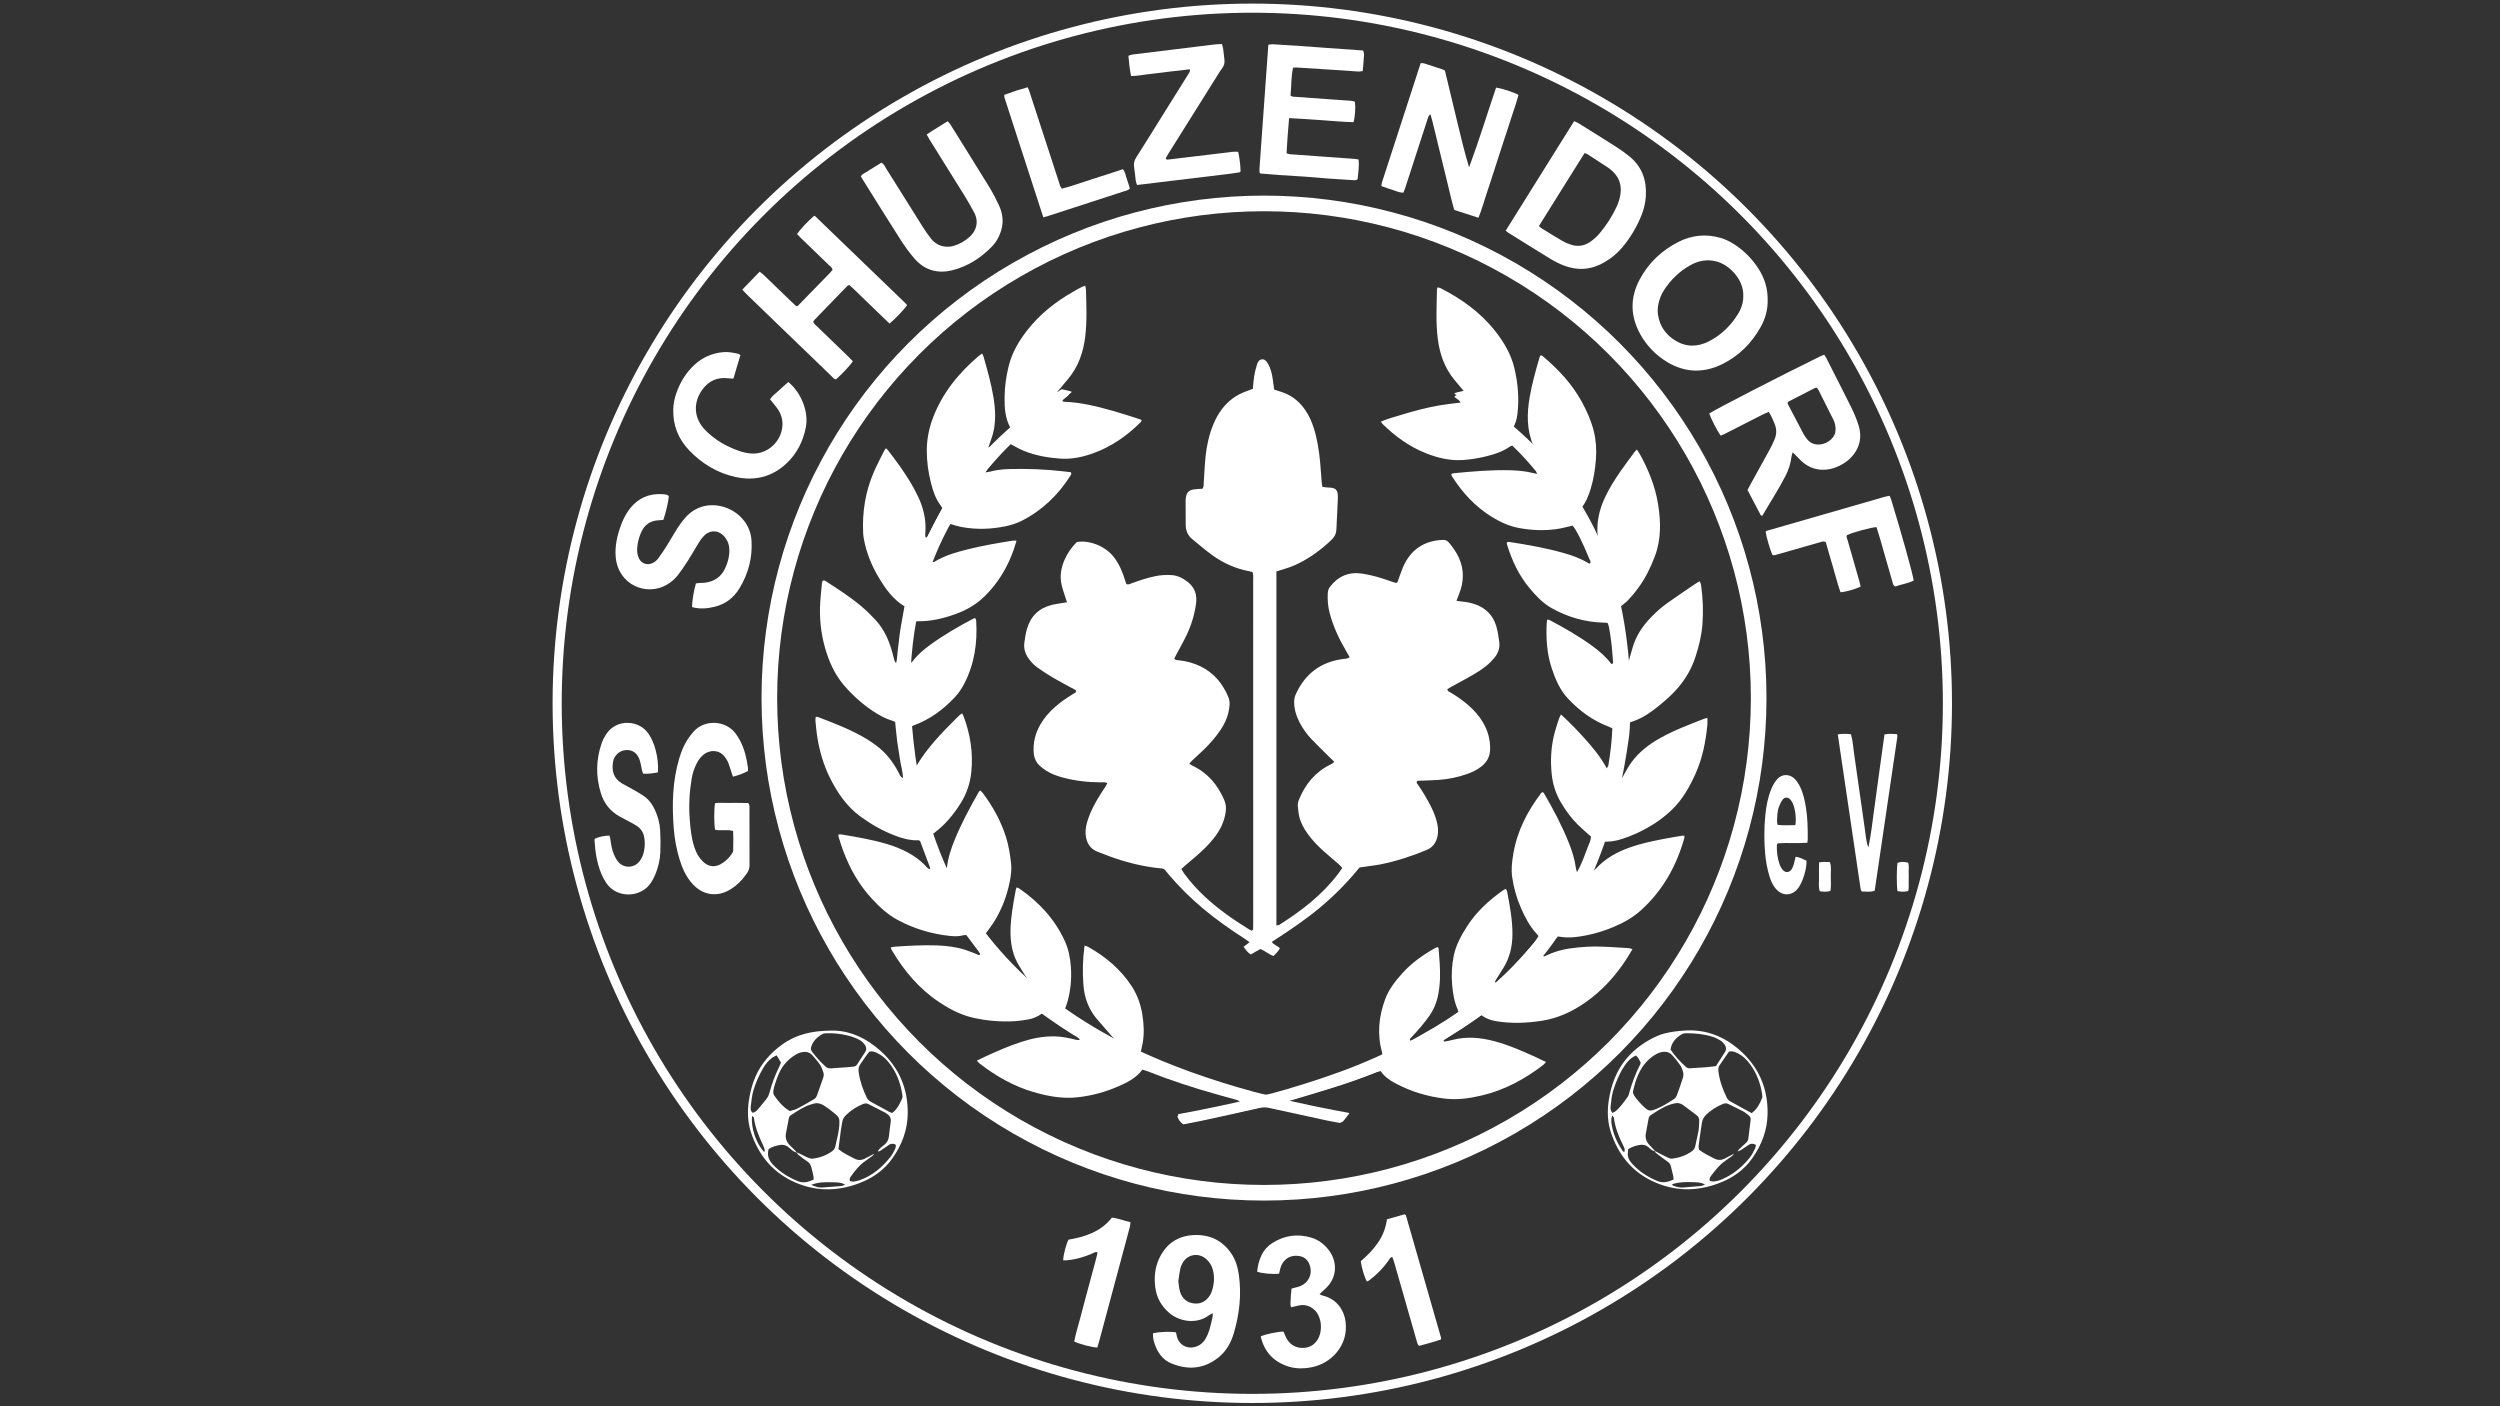
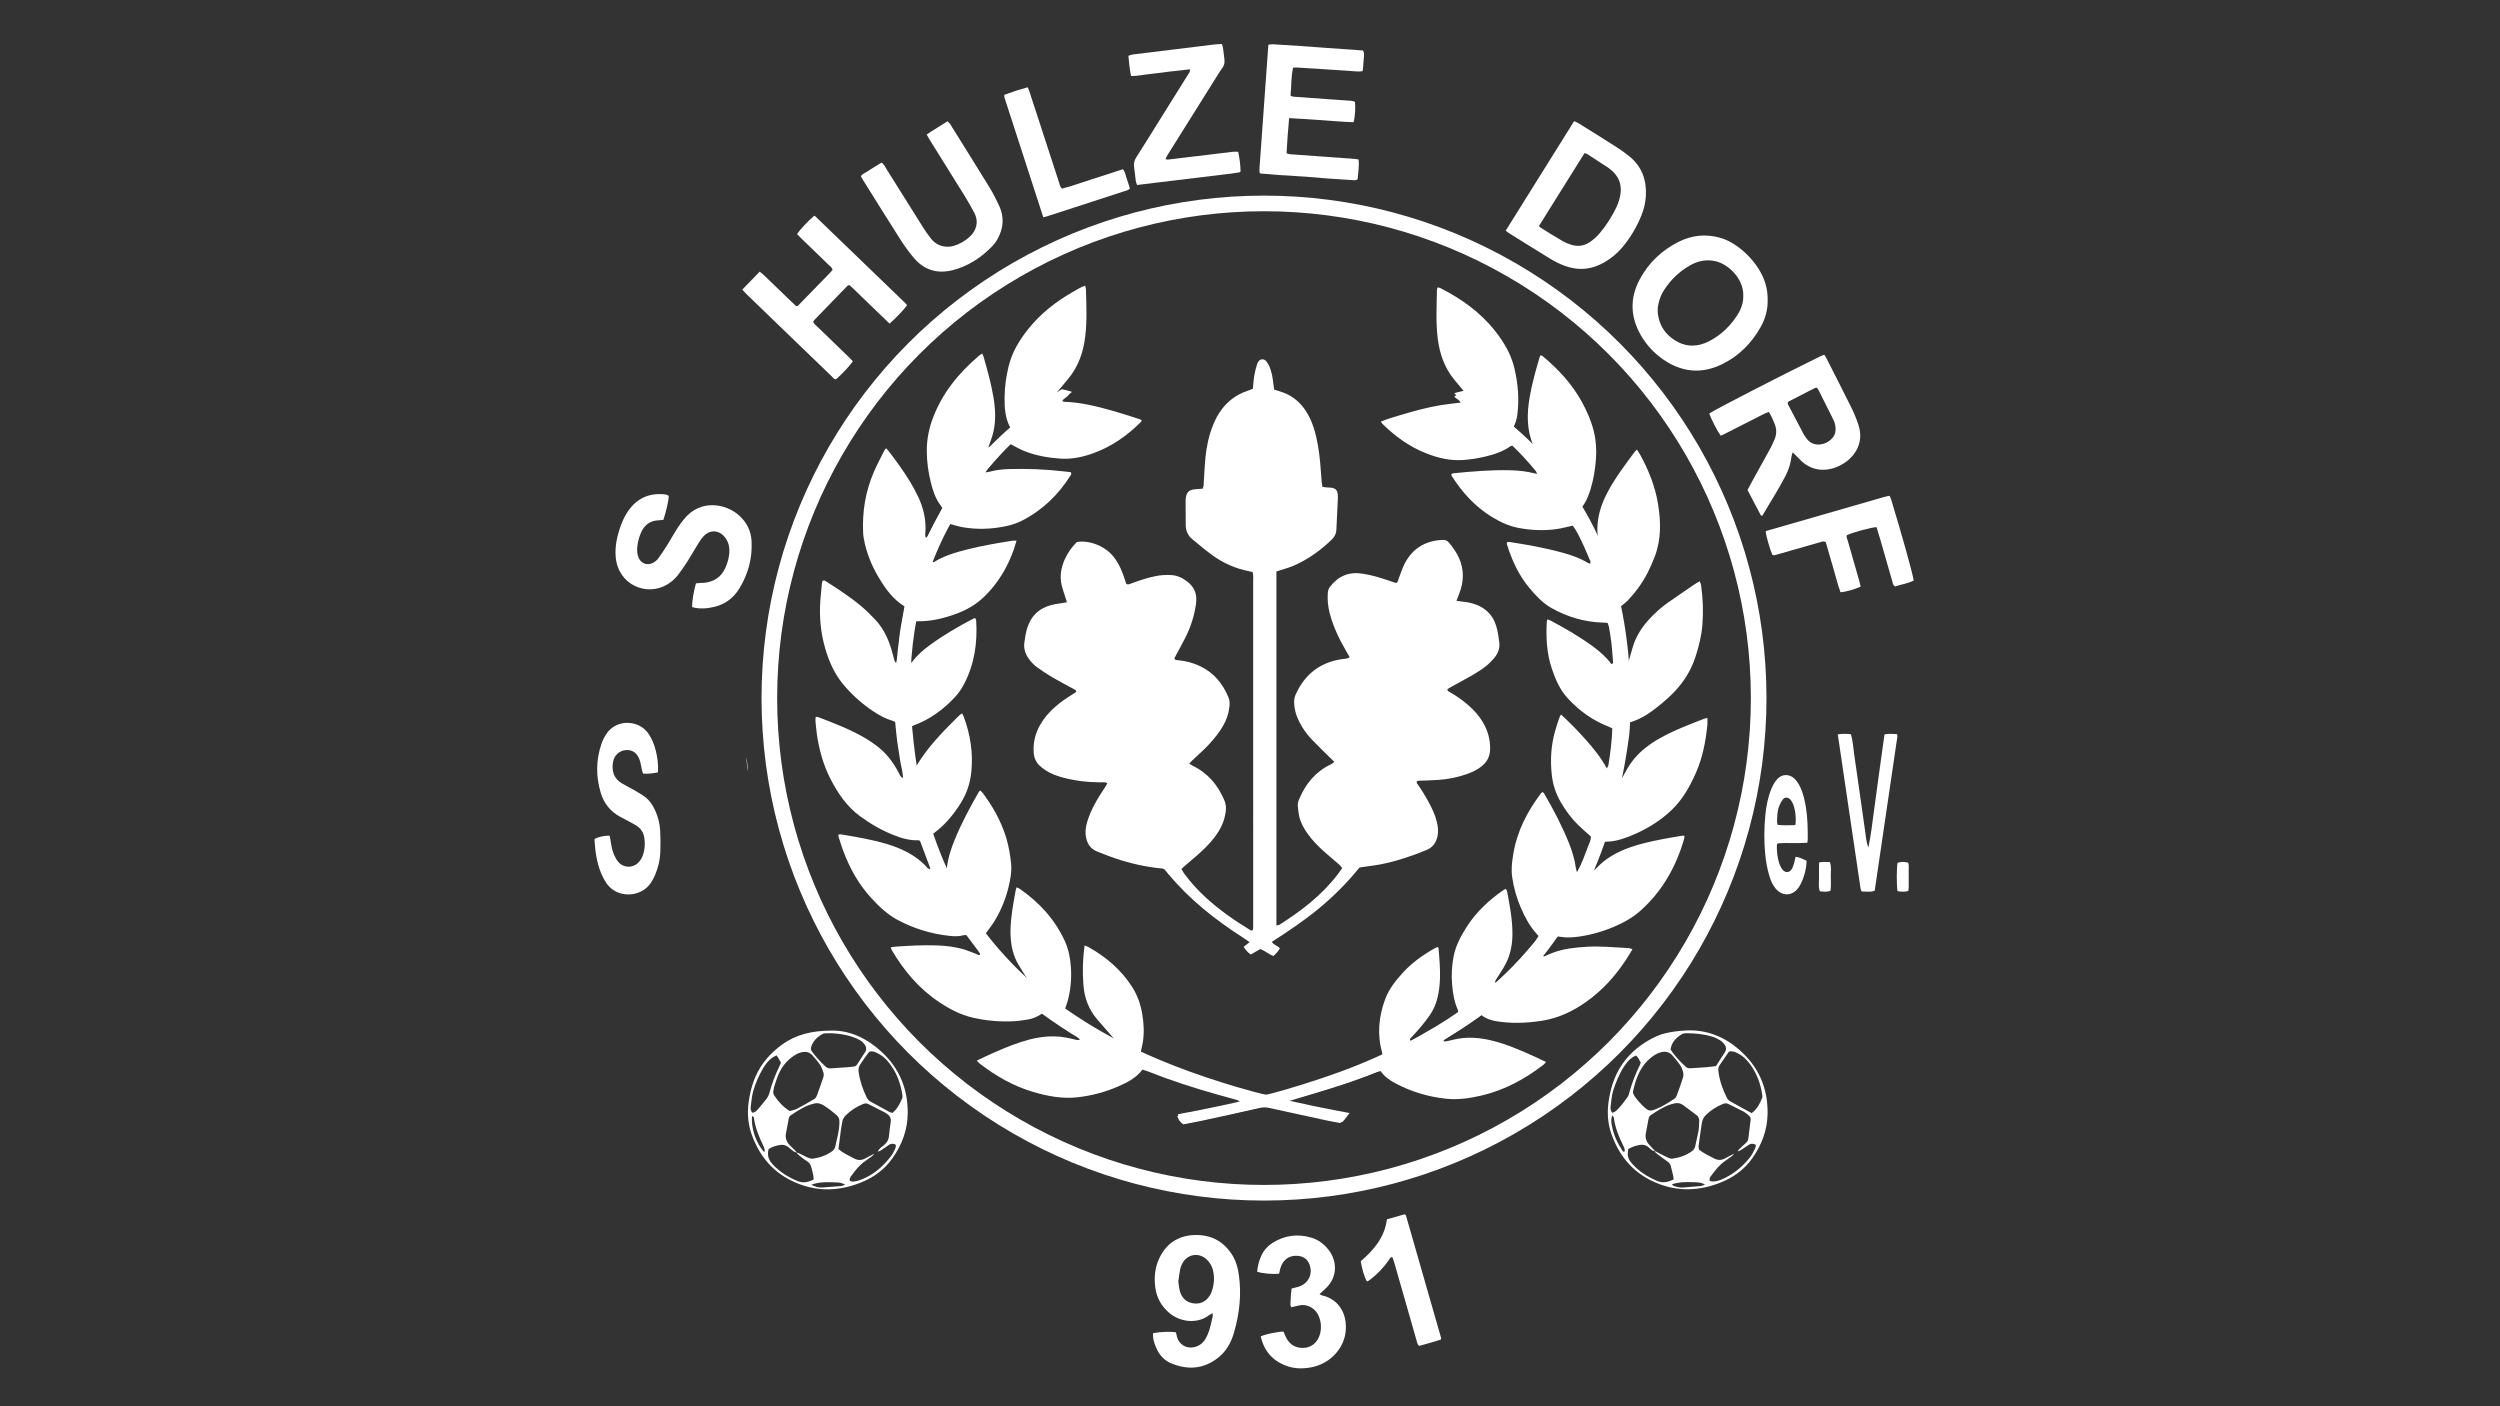
<svg xmlns="http://www.w3.org/2000/svg" viewBox="0 0 2560 1440" width="2560" height="1440" xml:space="preserve" id="sgs_logo_svg" version="1.1">
  <rect x="0" y="0" width="2560" height="1440" fill="#333333" stroke="none" />
  <g transform="matrix(1.333, 0, 0, -1.333, 0, 1440)" id="g10">
    <g clip-path="url(#clipPath18)" id="g14">
-       <circle cx="962" cy="540" r="534" stroke="#ffffff" stroke-width="7" fill="transparent" fill-opacity="1" id="outerRing" />
      <circle cx="971" cy="544" r="380" stroke="#ffffff" stroke-width="12" fill="transparent" fill-opacity="1" id="inner Ring" />
      <g transform="translate(505.452, 486.956)" id="g92_S">
        <path id="path94" fill="#ffffff" stroke="none" d="m0,0 c -3.967,-0.763 -7.56,-1.273 -11.469,-0.985 -0.283,0.901 -0.616,1.758 -0.822,2.646 -0.612,2.64 -0.928,5.376 -1.806,7.921 -1.878,5.445 -5.763,7.989 -10.861,7.495 -4.833,-0.469 -8.796,-4.168 -9.615,-9.3 -1.071,-6.705 0.554,-12.433 6.707,-16.15 2.731,-1.65 5.617,-3.041 8.393,-4.62 2.637,-1.499 5.274,-3.009 7.819,-4.657 4.284,-2.776 7.26,-6.69 9.358,-11.299 2.274,-4.997 3.667,-10.27 3.978,-15.716 0.318,-5.577 0.33,-11.189 0.119,-16.772 -0.223,-5.944 -1.664,-11.7 -3.941,-17.2 -0.851,-2.056 -1.927,-4.045 -3.118,-5.928 -7.528,-11.904 -26.497,-12.631 -34.568,-0.272 -1.477,2.261 -2.779,4.687 -3.804,7.184 -3.316,8.079 -4.583,16.605 -5.103,25.265 -0.027,0.461 0.115,0.933 0.174,1.367 3.289,1.524 7.074,2.355 11.288,2.439 0.211,-0.822 0.518,-1.692 0.651,-2.587 0.606,-4.116 1.165,-8.261 2.851,-12.094 0.888,-2.019 1.968,-4.071 3.418,-5.704 4.468,-5.033 12.206,-4.574 16.29,0.799 1.673,2.201 2.691,4.737 3.272,7.403 0.791,3.624 0.855,7.311 0.212,10.967 -0.672,3.828 -2.764,6.797 -6.016,8.867 -2.018,1.284 -4.169,2.36 -6.275,3.503 -2.106,1.143 -4.242,2.232 -6.345,3.383 -7.38,4.038 -12.255,10.119 -14.701,18.151 -3.894,12.787 -3.783,25.539 0.615,38.169 0.883,2.536 2.179,4.998 3.666,7.241 7.865,11.868 25.12,10.735 32.286,0.247 2.643,-3.87 4.375,-8.128 5.552,-12.663 C -0.382,11.653 0.345,6.166 0,0" />
      </g>
      <g transform="translate(574.58, 487.984)" id="g84_G">
-         <path id="path86" fill="#ffffff" stroke="none" d="m0,0 c -3.666,-1.986 -7.374,-3.273 -11.523,-4.35 -0.367,1.042 -0.68,1.886 -0.961,2.739 -0.901,2.725 -1.654,5.508 -2.733,8.16 -0.652,1.601 -1.686,3.087 -2.748,4.472 -4.428,5.779 -11.596,5.086 -15.818,1.841 -2.454,-1.886 -4.225,-4.346 -5.628,-7.08 -1.915,-3.728 -3.183,-7.698 -3.864,-11.803 -1.734,-10.45 -2.298,-20.956 -1.419,-31.547 0.556,-6.705 1.154,-13.372 3.183,-19.832 1.109,-3.534 2.476,-6.961 4.815,-9.85 1.287,-1.589 2.801,-3.124 4.512,-4.215 3.514,-2.239 7.291,-2.133 10.955,-0.224 3.768,1.963 6.709,4.876 9.034,8.402 0.422,0.641 0.804,1.447 0.827,2.189 0.156,4.941 0.153,9.883 -0.008,14.986 -4.726,1.443 -9.437,0.01 -13.84,0.98 -0.89,3.827 -0.942,15.844 -0.074,20.361 2.716,0.581 5.584,0.212 8.416,0.274 2.878,0.062 5.758,0.028 8.638,0.009 2.852,-0.018 5.705,-0.069 8.405,-0.103 1.357,-1.652 0.978,-3.312 0.985,-4.856 0.036,-8.958 0.019,-17.916 0.018,-26.874 0,-5.279 -0.06,-10.558 0.022,-15.836 0.037,-2.346 -0.602,-4.368 -1.913,-6.289 -3.475,-5.091 -7.704,-9.408 -12.983,-12.605 -9.943,-6.021 -20.821,-4.446 -28.708,4.105 -5.109,5.539 -8.071,12.25 -10.224,19.342 -2.377,7.83 -3.785,15.87 -4.41,24.017 -1.378,17.965 -0.934,35.805 4.242,53.256 1.553,5.234 3.576,10.275 6.6,14.843 1.318,1.992 2.798,3.899 4.373,5.696 8.398,9.577 24.657,8.947 32.385,-1.469 1.327,-1.789 2.525,-3.704 3.545,-5.684 C -2.561,16.576 -0.93,9.585 -0.013,2.405 0.085,1.636 0,0.843 0,0" />
+         <path id="path86" fill="#ffffff" stroke="none" d="m0,0 C -2.561,16.576 -0.93,9.585 -0.013,2.405 0.085,1.636 0,0.843 0,0" />
      </g>
      <g transform="translate(531.733, 613.881)" id="g60_S">
        <path id="path62" fill="#ffffff" stroke="none" d="m0,0 c -0.268,3.543 1.209,12.838 2.893,18.238 0.96,0.107 2.029,0.259 3.103,0.335 0.956,0.068 1.923,0 2.877,0.083 7.641,0.658 13.295,4.278 16.527,11.33 2.019,4.403 3.234,9.028 3.164,13.917 -0.054,3.813 -1.282,7.235 -3.74,10.148 C 20.366,59.332 13.685,59.586 8.901,54.595 7.474,53.107 6.235,51.392 5.145,49.636 2.193,44.882 -0.538,39.989 -3.54,35.269 c -2.313,-3.637 -4.789,-7.185 -7.407,-10.61 -2.241,-2.932 -5.015,-5.348 -8.222,-7.266 -15.815,-9.463 -37.654,-0.352 -39.577,20.981 -0.763,8.467 1.111,16.538 3.984,24.42 1.483,4.07 3.353,7.957 5.885,11.495 6.62,9.25 15.613,13.354 26.932,12.404 1.438,-0.12 2.862,-0.285 3.981,-1.307 -0.083,-3.389 -2.112,-12.354 -4.182,-18.375 -1.123,-0.094 -2.362,-0.241 -3.605,-0.295 -6.397,-0.281 -10.82,-3.385 -13.425,-9.212 -1.784,-3.99 -2.873,-8.148 -3.095,-12.501 -0.131,-2.57 0.173,-5.122 1.312,-7.489 1.974,-4.1 6.354,-5.596 10.509,-3.684 1.96,0.902 3.471,2.326 4.681,4.016 2.139,2.988 4.21,6.032 6.156,9.147 2.796,4.475 5.383,9.081 8.202,13.541 1.534,2.427 3.276,4.738 5.075,6.981 12.698,15.83 32.276,11.928 42.242,3.032 5.869,-5.239 9.267,-11.791 9.698,-19.699 C 46.322,37.676 43.06,25.456 36.194,14.256 31.843,7.159 25.578,2.344 17.417,0.31 11.643,-1.129 5.808,-1.641 0,0" />
      </g>
      <g transform="translate(605.582, 786.828)" id="g88_C">
-         <path id="path90" fill="#ffffff" stroke="none" d="m0,0 C 10.667,-8.939 15.632,-23.69 13.451,-34.845 11.358,-45.551 6.665,-54.87 -1.183,-62.337 c -11.154,-10.614 -24.646,-13.906 -39.511,-10.615 -13.946,3.088 -25.797,10.274 -35.606,20.6 -8.294,8.732 -12.428,19.245 -12.083,31.381 0.123,4.348 0.984,8.566 2.446,12.665 2.949,8.271 7.397,15.588 13.893,21.555 6.214,5.709 13.584,8.914 21.979,9.675 3.859,0.349 7.642,-0.421 11.401,-1.184 0.578,-0.117 1.086,-0.574 1.878,-1.013 -1.792,-6.027 -3.559,-11.967 -5.401,-18.159 -1.452,0.096 -2.686,0.114 -3.904,0.268 -8.411,1.064 -15.099,-1.958 -19.987,-8.747 -7.309,-10.149 -6.498,-22.051 2.258,-31.047 7.736,-7.948 17.238,-13.146 27.729,-16.563 1.811,-0.59 3.721,-0.924 5.61,-1.219 13.706,-2.138 25.6,8.819 26,21.899 0.141,4.601 -1.328,8.847 -4.028,12.58 -1.68,2.322 -3.568,4.494 -5.523,6.933 1.716,2.848 4.609,4.649 6.964,6.946 C -4.789,-4.158 -2.345,-2.104 0,0" />
-       </g>
+         </g>
      <g transform="translate(570.206, 857.775)" id="g52_H">
        <path id="path54" fill="#ffffff" stroke="none" d="m0,0 c 4.535,4.685 8.855,9.148 13.35,13.792 1.007,-0.78 1.918,-1.363 2.683,-2.098 7.037,-6.76 14.045,-13.551 21.071,-20.323 1.482,-1.428 3.001,-2.815 4.246,-3.98 0.637,0 0.797,-0.026 0.944,0.007 0.153,0.035 0.328,0.093 0.432,0.2 8.156,8.354 16.309,16.71 24.45,25.078 0.774,0.796 1.466,1.672 2.155,2.463 -0.283,1.912 -1.788,2.74 -2.893,3.815 -7.107,6.918 -14.266,13.784 -21.397,20.678 -1.023,0.989 -1.985,2.04 -2.94,3.026 1.808,3.031 8.482,10.159 13.053,13.995 0.138,0 0.306,0.033 0.453,-0.009 0.148,-0.043 0.295,-0.138 0.407,-0.247 22.692,-21.868 45.38,-43.74 68.066,-65.614 0.691,-0.666 1.37,-1.346 2.014,-2.056 0.201,-0.222 0.27,-0.564 0.399,-0.851 -1.926,-2.909 -9.6,-10.958 -13.362,-13.948 -3.408,3.272 -6.856,6.573 -10.292,9.885 -3.456,3.331 -6.883,6.691 -10.355,10.004 C 89.037,-2.894 85.712,0.533 82.141,3.606 81.41,3.197 80.922,3.05 80.612,2.73 72.249,-5.872 63.901,-14.489 55.566,-23.118 c -0.43,-0.446 -0.719,-1.029 -1.119,-1.613 0.764,-1.741 2.237,-2.769 3.465,-3.963 7.802,-7.581 15.649,-15.115 23.468,-22.679 1.245,-1.204 2.422,-2.477 3.577,-3.663 -2.111,-3.192 -8.015,-9.498 -12.884,-13.831 -1.681,-0.101 -2.419,1.341 -3.399,2.283 -13.261,12.751 -26.489,25.537 -39.723,38.317 -8.63,8.335 -17.262,16.668 -25.88,25.016 C 2.067,-2.279 1.147,-1.219 0,0" />
      </g>
      <g transform="translate(711.864, 976.929)" id="g72_U">
        <path id="path74" fill="#ffffff" stroke="none" d="m0,0 c 5.292,3.6 10.651,6.707 16.101,10.202 0.775,-0.871 1.489,-1.477 1.961,-2.234 10.075,-16.144 20.19,-32.263 30.133,-48.489 2.749,-4.486 5.17,-9.204 7.383,-13.982 2.914,-6.292 3.664,-12.896 1.512,-19.629 -1.382,-4.321 -3.493,-8.329 -6.623,-11.58 -8.592,-8.924 -18.762,-15.576 -30.821,-18.568 -11.258,-2.793 -21.345,0.058 -29.069,9.027 -3.847,4.468 -7.365,9.281 -10.543,14.25 -9.993,15.627 -19.756,31.401 -29.601,47.123 -0.336,0.537 -0.595,1.123 -0.977,1.853 1.132,1.857 3.22,2.456 4.871,3.586 1.846,1.264 3.775,2.406 5.676,3.588 1.749,1.088 3.508,2.159 5.282,3.249 2.115,-1.292 2.833,-3.326 3.904,-5.028 9.285,-14.752 18.489,-29.554 27.784,-44.3 1.958,-3.107 4.031,-6.168 6.328,-9.028 3.646,-4.539 8.498,-6.642 14.355,-6.174 1.103,0.088 2.209,0.343 3.275,0.654 4.531,1.32 8.485,3.695 11.987,6.818 5.006,4.465 7.498,11.278 3.578,18.664 -2.322,4.375 -4.756,8.701 -7.36,12.912 -9,14.552 -18.101,29.042 -27.152,43.564 C 1.325,-2.464 0.757,-1.349 0,0" />
      </g>
      <g transform="translate(801.458, 913.334)" id="g104_L">
        <path id="path106" fill="#ffffff" stroke="none" d="m0,0 c -10.056,30.983 -19.962,61.499 -29.844,92.022 -0.183,0.568 -0.074,1.23 -0.111,2.077 5.857,2.201 11.724,4.103 17.918,5.796 0.453,-1.012 0.907,-1.82 1.189,-2.685 7.627,-23.383 15.231,-46.773 22.859,-70.155 0.534,-1.639 0.75,-3.435 2.28,-5.048 7.915,1.966 15.641,4.945 23.525,7.384 7.764,2.403 15.467,5.001 23.355,7.565 1.891,-2.301 2.098,-5.095 3.017,-7.572 0.881,-2.372 1.553,-4.822 2.326,-7.267 C 65.101,20.585 63.288,20.39 61.673,19.862 48.924,15.69 36.16,11.562 23.402,7.419 16.874,5.3 10.35,3.171 3.819,1.062 2.766,0.722 1.686,0.466 0,0" />
      </g>
      <g transform="translate(868.863, 1021.857)" id="g76_Z">
        <path id="path78" fill="#ffffff" stroke="none" d="m0,0 c -1.093,5.218 -1.543,10.258 -2.039,15.544 1.189,0.378 2.192,0.872 3.242,1.004 10.78,1.35 21.568,2.637 32.352,3.951 9.359,1.142 18.719,2.278 28.073,3.456 2.679,0.337 5.348,0.605 8.212,0.646 0.843,-2.694 1.193,-5.193 1.395,-7.718 0.202,-2.526 0.906,-5.18 0.373,-7.549 C 71.109,7.118 69.298,5.189 68.025,3.159 54.871,-17.832 41.706,-38.817 28.555,-59.81 c -0.743,-1.186 -1.397,-2.427 -2.01,-3.5 0.688,-1.182 1.542,-0.891 2.282,-0.804 9.839,1.159 19.677,2.333 29.512,3.521 6.504,0.786 13.001,1.629 19.509,2.377 1.39,0.16 2.815,0.024 4.443,0.024 1.109,-5.078 1.719,-10.089 1.843,-15.021 -0.254,-0.277 -0.353,-0.405 -0.472,-0.51 -0.114,-0.101 -0.24,-0.238 -0.376,-0.259 -2.21,-0.346 -4.415,-0.731 -6.634,-1 -23.918,-2.901 -47.838,-5.783 -72.051,-8.706 -0.357,1.124 -0.833,2.115 -0.974,3.152 -0.473,3.483 -0.689,7.006 -1.269,10.469 -0.478,2.858 0.109,5.228 1.686,7.677 5.537,8.599 10.882,17.322 16.302,25.997 7.791,12.47 15.589,24.936 23.37,37.413 0.732,1.173 1.77,2.257 1.539,4.157 C 40.088,4.599 35.037,4.061 29.992,3.461 25.077,2.875 20.18,2.11 15.255,1.637 10.228,1.153 5.256,0.007 0,0" />
      </g>
      <g transform="translate(990.29, 989.52)" id="g56_E">
        <path id="path58" fill="#ffffff" stroke="none" d="m0,0 c -0.899,-9.352 -1.451,-18.083 -1.963,-26.979 1.026,-0.312 1.746,-0.679 2.49,-0.735 8.61,-0.648 17.224,-1.243 25.836,-1.865 8.133,-0.587 16.266,-1.184 24.398,-1.792 0.777,-0.058 1.546,-0.221 2.556,-0.37 0.689,-5.205 -0.331,-10.204 -0.671,-15.085 -1.411,-1.275 -2.915,-0.836 -4.291,-0.76 -6.066,0.337 -12.129,0.731 -18.187,1.179 -5.898,0.436 -11.784,1.02 -17.683,1.436 -6.857,0.484 -13.724,0.82 -20.583,1.29 -4.756,0.327 -9.504,0.772 -13.967,1.14 -0.363,0.401 -0.494,0.501 -0.563,0.634 -0.072,0.138 -0.116,0.306 -0.119,0.462 -0.016,0.956 -0.083,1.917 -0.015,2.868 2.255,31.554 4.523,63.108 6.809,94.951 1.206,0.147 2.266,0.437 3.306,0.378 7.024,-0.4 14.046,-0.851 21.065,-1.332 6.7,-0.458 13.396,-0.982 20.094,-1.462 9.406,-0.674 18.813,-1.335 28.29,-2.006 1.377,-2.732 0.427,-5.452 0.396,-8.081 -0.03,-2.528 -0.447,-5.052 -0.714,-7.776 C 55.172,35.979 54.085,35.744 53.017,35.811 45.041,36.315 37.07,36.893 29.095,37.42 21.279,37.936 13.461,38.429 5.643,38.907 4.87,38.954 4.086,38.829 3.029,38.767 1.443,31.624 1.837,24.457 1.073,17.3 1.893,16.95 2.441,16.538 3.016,16.495 12.422,15.79 21.83,15.125 31.239,14.465 36.66,14.085 42.086,13.76 47.503,13.338 48.564,13.255 49.599,12.835 50.55,12.595 51.127,8.067 50.654,0.92 49.487,-3.107 41.301,-2.951 33.069,-2.062 24.818,-1.552 16.719,-1.052 8.63,-0.348 0,0" />
      </g>
      <g transform="translate(1128.539, 951.723)" id="g40_N">
-         <path id="path42" fill="#ffffff" stroke="none" d="m0,0 C 7.571,20.319 13.838,40.917 20.74,61.227 25.046,60.703 34.32,57.709 37.94,55.682 36.394,49.413 34.031,43.322 32.106,37.104 30.121,30.689 27.925,24.34 25.846,17.954 23.817,11.721 21.827,5.474 19.805,-0.762 17.734,-7.149 15.712,-13.552 13.546,-19.907 11.443,-26.074 9.833,-32.42 7.183,-38.741 c -6.333,2.052 -12.369,4.009 -18.606,6.03 -2.298,8.094 -4.065,16.196 -6.055,24.239 -2.034,8.222 -3.982,16.465 -6.033,24.682 -2,8.02 -3.749,16.108 -6.129,24.523 -1.59,-1.081 -1.821,-2.316 -2.182,-3.423 -3.22,-9.88 -6.419,-19.766 -9.625,-29.651 -2.564,-7.905 -5.121,-15.813 -7.699,-23.713 -0.343,-1.049 -0.789,-2.065 -1.279,-3.336 -3.187,-0.218 -5.88,1.357 -8.714,2.179 -2.735,0.793 -5.397,1.839 -8.208,2.814 0.13,1.063 0.102,1.87 0.336,2.591 9.902,30.55 19.828,61.093 29.817,91.838 1.014,-0.046 1.818,0.08 2.513,-0.14 4.723,-1.492 9.427,-3.047 14.128,-4.608 0.594,-0.197 1.139,-0.542 1.992,-0.957 2.949,-12.305 5.873,-24.74 8.917,-37.146 C -6.61,24.813 -3.793,12.389 0,0" />
-       </g>
+         </g>
      <g transform="translate(1182.194, 906.644)" id="g48_D">
        <path id="path50" fill="#ffffff" stroke="none" d="m0,0 c 0.81,-0.732 1.221,-1.233 1.742,-1.555 5.302,-3.274 10.574,-6.601 15.96,-9.731 2.19,-1.273 4.568,-2.326 6.985,-3.083 4.971,-1.557 9.769,-1.056 14.209,1.892 2.954,1.962 5.563,4.298 7.844,7.001 5.183,6.143 9.439,12.889 12.879,20.141 0.886,1.867 1.609,3.839 2.168,5.83 2.581,9.191 0.703,17.067 -7.053,23.126 -0.504,0.394 -0.987,0.821 -1.52,1.17 -5.348,3.5 -10.699,6.996 -16.07,10.46 -0.508,0.328 -1.163,0.428 -2.111,0.761 C 23.343,37.456 11.796,18.895 0,0 m -25.54,-3.594 c 17.56,28.201 35.007,56.067 52.583,84.169 1.224,-0.571 2.25,-0.928 3.149,-1.488 C 39.956,73.002 49.738,66.944 59.43,60.745 62.922,58.512 66.316,56.08 69.531,53.463 79.245,45.56 82.891,35.034 82.124,22.825 81.813,17.87 80.681,13.042 78.832,8.39 75.198,-0.752 70.209,-9.079 63.881,-16.592 c -3.736,-4.437 -8.189,-8.059 -13.178,-11.03 -9.991,-5.951 -20.469,-6.91 -31.303,-2.812 -3.566,1.349 -7.045,3.073 -10.305,5.052 -10.927,6.632 -21.739,13.455 -32.589,20.215 -0.53,0.331 -0.999,0.762 -2.046,1.573" />
      </g>
      <g transform="translate(1339.182, 853.024)" id="g44_O">
        <path id="path46" fill="#ffffff" stroke="none" d="m0,0 c 0.4,12.922 -11.288,24.328 -21.362,26.604 -6.949,1.571 -13.358,0.258 -19.392,-3.13 -8.222,-4.617 -14.861,-11.003 -20.016,-18.896 -1.042,-1.596 -1.963,-3.309 -2.673,-5.075 -1.808,-4.5 -2.786,-9.143 -2.068,-14.048 1.265,-8.636 5.816,-15.154 13.075,-19.696 8.453,-5.289 17.343,-5.165 26.033,-0.71 9.749,4.998 17.289,12.488 22.898,21.904 0.407,0.685 0.758,1.407 1.091,2.131 C -0.787,-7.384 0.119,-3.692 0,0 M 18.728,-3.434 C 18.844,-10.528 16.983,-17.45 13.431,-23.827 6.4,-36.446 -3.476,-46.35 -16.498,-52.648 c -15.366,-7.431 -30.398,-6.169 -44.543,3.422 -7.375,5 -13.368,11.452 -17.788,19.197 -7.993,14.006 -8.335,28.397 -0.772,42.58 6.797,12.747 16.994,22.41 29.864,28.913 10.194,5.15 21.036,6.265 32.162,3.07 4.032,-1.158 7.735,-3.015 11.207,-5.327 C 0.78,34.449 6.701,28.436 11.4,21.267 16.246,13.871 18.882,5.764 18.728,-3.434" />
      </g>
      <g transform="translate(1373.224, 770.915)" id="g36_R">
        <path id="path38" fill="#ffffff" stroke="none" d="m0,0 c 0.122,-0.504 0.145,-1.001 0.354,-1.4 3.914,-7.493 7.829,-14.986 11.802,-22.447 0.746,-1.4 1.66,-2.734 2.646,-3.979 2.708,-3.415 6.294,-4.754 10.594,-4.188 3.108,0.41 5.772,1.794 8.06,3.891 2.226,2.038 3.388,4.554 3.403,7.628 0.012,2.61 -0.495,5.045 -1.675,7.383 -3.809,7.549 -7.562,15.125 -11.362,22.678 -0.346,0.689 -0.868,1.291 -1.298,1.918 -0.631,-0.069 -1.16,0.008 -1.55,-0.19 C 14.292,7.898 7.623,4.476 0.967,1.028 0.585,0.83 0.339,0.371 0,0 m 3.885,-38.153 c -0.383,-1.317 -0.766,-2.175 -0.87,-3.066 -0.614,-5.303 -2.201,-10.285 -4.636,-15.031 -5.403,-10.531 -11.905,-20.406 -17.771,-30.537 -0.604,0.12 -1.073,0.084 -1.16,0.249 -3.439,6.478 -6.843,12.975 -10.247,19.461 0.862,1.648 1.569,3.066 2.334,4.452 5.021,9.093 10.082,18.164 15.064,27.279 1.223,2.238 2.253,4.586 3.278,6.925 1.751,3.997 1.839,8.042 0.185,12.113 -1.255,3.091 -2.537,6.161 -4.531,9.23 -1.517,-0.638 -2.836,-1.101 -4.072,-1.727 -9.975,-5.056 -19.932,-10.147 -29.901,-15.213 -0.965,-0.491 -1.977,-0.888 -2.909,-1.302 -2.389,3.026 -7.603,13.173 -8.808,17.031 3.847,2.758 53.045,28.117 85.148,43.873 0.982,0.481 2.031,0.825 3.191,1.29 0.583,-0.958 1.127,-1.733 1.551,-2.568 6.513,-12.823 13.092,-25.614 19.461,-38.507 2.045,-4.139 3.783,-8.471 5.219,-12.859 4.464,-13.644 -2.623,-23.98 -11.103,-29.449 -4.219,-2.722 -8.86,-4.471 -13.878,-4.909 -6.495,-0.566 -12.36,1.277 -17.41,5.379 -2.096,1.703 -3.896,3.771 -5.834,5.67 -0.65,0.637 -1.311,1.263 -2.301,2.216" />
      </g>
      <g transform="translate(1429.33, 629.671)" id="g96_F">
        <path id="path98" fill="#ffffff" stroke="none" d="m0,0 c -3.961,-1.985 -11.715,-4.183 -15.481,-4.359 -2.325,6.348 -3.836,13.04 -5.825,19.579 -1.947,6.402 -3.722,12.856 -5.479,18.964 -1.722,0.9 -2.904,0.308 -4.124,-0.042 -10.9,-3.13 -21.805,-6.243 -32.71,-9.358 -1.36,-0.388 -2.693,-1.038 -4.15,-0.512 -1.675,3.555 -4.709,13.967 -5.19,17.791 0.075,0.135 0.132,0.285 0.229,0.403 0.1,0.121 0.222,0.267 0.362,0.307 30.232,8.721 60.465,17.437 90.703,26.136 1.205,0.346 2.457,0.528 3.887,0.829 0.41,-0.932 0.878,-1.76 1.15,-2.649 C 31.622,40.163 40.212,9.284 40.74,4.601 36.215,2.298 31.102,1.722 26.659,0.093 24.831,0.854 24.821,2.264 24.48,3.449 21.34,14.35 18.234,25.262 15.092,36.162 14.168,39.367 13.16,42.546 12.22,45.64 8.744,45.673 -5.854,41.692 -10.484,39.536 -11.253,38.052 -10.309,36.724 -9.941,35.41 -7.007,24.949 -3.972,14.517 -0.986,4.071 -0.598,2.711 -0.317,1.321 0,0" />
      </g>
      <g transform="translate(1379.188, 446.42)" id="g120_e">
        <path id="path122" fill="#ffffff" stroke="none" d="m0,0 c 0.885,5.58 -0.212,13.401 -2.287,17.314 -0.442,0.834 -0.979,1.65 -1.613,2.344 -1.74,1.907 -4.207,2.037 -5.78,0.016 -1.239,-1.591 -2.153,-3.509 -2.879,-5.408 -1.382,-3.612 -1.372,-7.473 -1.528,-11.278 -0.037,-0.89 0.273,-1.795 0.44,-2.794 C -9.015,-0.317 -4.622,-0.07 0,0 m 9.176,-13.551 c -7.933,-0.577 -15.437,0.138 -22.61,-0.435 -0.437,-0.618 -0.765,-0.866 -0.773,-1.125 -0.149,-4.976 0.33,-9.883 1.947,-14.615 0.46,-1.345 1.091,-2.683 1.896,-3.85 2.408,-3.487 5.986,-3.311 7.947,0.388 0.664,1.253 1.057,2.665 1.456,4.039 0.442,1.522 0.749,3.082 1.168,4.853 3.198,-0.386 5.769,-1.889 8.386,-3.045 0.156,-6.367 -2.855,-16.221 -6.315,-20.886 -4.752,-6.409 -12.382,-6.613 -17.482,-0.438 -2.277,2.756 -3.67,6.013 -4.689,9.376 -1.668,5.507 -2.729,11.137 -3.271,16.896 -0.948,10.068 -0.868,20.107 0.096,30.155 0.674,7.027 2.038,13.895 4.787,20.436 1.12,2.665 2.516,5.15 4.508,7.294 3.676,3.958 9.18,3.79 12.859,0.411 2.043,-1.876 3.451,-4.175 4.629,-6.641 2.437,-5.101 3.561,-10.58 4.456,-16.1 1.283,-7.914 1.347,-15.912 1.354,-23.905 0,-0.766 -0.185,-1.532 -0.349,-2.808" />
      </g>
      <g transform="translate(1397.405, 417.803)" id="g124_Punkt">
        <path id="path126" fill="#ffffff" stroke="none" d="m0,0 c 1.568,0.164 2.496,0.329 3.426,0.344 1.573,0.024 3.149,-0.047 4.822,-0.08 1.442,-3.767 0.647,-7.442 0.744,-11.025 0.099,-3.63 0.267,-7.289 -0.224,-11.056 -2.76,-1.139 -5.398,-0.662 -8.228,-0.362 -1.197,3.577 -0.492,7.237 -0.6,10.824 C -0.17,-7.714 -0.032,-4.064 0,0" />
      </g>
      <g transform="translate(1411.765, 516.139)" id="g116_V">
        <path id="path118" fill="#ffffff" stroke="none" d="m0,0 c 3.693,0.555 6.821,0.51 10.122,0.095 1.477,-4.885 1.649,-9.843 2.378,-14.701 0.711,-4.741 1.354,-9.492 2.031,-14.238 0.7,-4.905 1.405,-9.809 2.107,-14.713 0.702,-4.905 1.41,-9.809 2.105,-14.715 0.673,-4.748 1.269,-9.508 2.014,-14.244 0.759,-4.817 0.914,-9.753 2.743,-14.429 2.021,9.572 3.075,19.239 4.407,28.862 1.336,9.652 2.614,19.313 3.94,28.967 1.323,9.629 2.673,19.254 4.037,29.062 3.398,0.721 6.495,0.435 9.603,0.22 0.164,-0.804 0.39,-1.272 0.328,-1.697 -5.798,-39.502 -11.617,-79 -17.447,-118.582 -3.493,-1.305 -6.776,-0.527 -10.024,-0.577 -0.363,0.902 -0.724,1.465 -0.813,2.069 C 11.702,-79.274 5.894,-39.924 0,0" />
      </g>
      <g transform="translate(1457.621, 395.733)" id="g128_Punkt">
        <path id="path130" fill="#ffffff" stroke="none" d="m0,0 c -0.754,5.149 -0.67,18.171 0.073,21.723 3.385,0.93 3.771,0.94 8.147,0.135 C 9.002,19.691 8.534,17.299 8.607,14.973 8.686,12.425 8.657,9.872 8.616,7.322 8.578,4.965 8.844,2.58 8.29,0.105 5.492,-0.726 2.865,-0.564 0,0" />
      </g>
      <g transform="translate(577.78, 223.039)" id="g68_Ball_links">
        <path id="path70" fill="#ffffff" stroke="none" d="m0,0 c -1.154,-8.799 2.997,-21.022 9.287,-27.881 0.158,0.749 0.471,1.36 0.357,1.877 -0.237,1.071 -0.612,2.136 -1.087,3.128 C 5.245,-15.969 2.324,-8.939 1.335,-1.253 1.295,-0.937 0.753,-0.686 0,0 m 45.408,-52.897 c 3.312,-1.527 5.673,-2.304 8.257,-2.123 4.936,0.345 9.871,0.708 14.799,1.149 0.894,0.08 1.751,0.569 3.011,1.003 -3.239,1.982 -6.444,1.771 -9.527,1.875 -5.242,0.178 -10.511,0.302 -16.54,-1.904 M 18.784,46.515 C 17.232,45.696 16.342,45.339 15.579,44.803 12.518,42.655 10.294,39.746 8.414,36.573 5.232,31.203 2.761,25.471 0.978,19.532 -0.201,15.607 -0.507,11.408 -1.049,7.311 -1.273,5.619 -1.202,3.841 0.211,2.449 c 2.067,0.167 3.263,1.534 4.392,2.812 2.106,2.387 4.046,4.919 6.074,7.374 1.342,1.624 2.177,3.432 2.729,5.495 1.816,6.784 4.288,13.339 7.4,19.645 0.484,0.982 0.877,2.008 1.353,3.109 -0.749,1.315 -1.441,2.556 -2.159,3.781 -0.322,0.548 -0.698,1.065 -1.216,1.85 m 42.577,16.97 c -1.434,0 -2.871,0.053 -4.302,-0.019 -0.945,-0.048 -2.009,-0.039 -2.8,-0.464 -4.196,-2.259 -7.484,-5.363 -8.925,-10.106 -0.416,-1.367 -0.144,-2.48 0.689,-3.567 3.112,-4.059 6.5,-7.86 10.257,-11.338 1.261,-1.167 2.605,-1.617 4.335,-1.465 4.128,0.363 8.272,0.55 12.407,0.844 1.589,0.113 3.171,0.331 4.758,0.486 1.17,0.114 2.128,0.545 2.794,1.579 2.069,3.217 4.178,6.408 6.247,9.625 1.173,1.822 1,3.775 -0.145,5.413 -0.978,1.399 -2.261,2.762 -3.719,3.605 -2.183,1.261 -4.573,2.267 -6.992,2.996 -4.744,1.43 -9.635,2.16 -14.604,2.411 M 107.699,2.303 c 3.818,2.93 5.821,7.076 7.614,11.339 0.288,0.683 0.236,1.584 0.121,2.351 -1.423,9.497 -4.747,18.198 -10.949,25.653 -2.377,2.857 -5.205,5.19 -8.604,6.744 -1.734,0.793 -3.51,1.576 -5.777,1.003 -2.542,-3.023 -4.816,-6.475 -7.113,-9.92 -1.238,-1.857 -1.457,-3.75 -1.152,-5.913 0.968,-6.878 3.26,-13.307 6.245,-19.531 0.729,-1.518 1.883,-2.502 3.336,-3.285 4.777,-2.575 9.517,-5.22 14.288,-7.807 0.54,-0.292 1.188,-0.385 1.991,-0.634 m -78.818,1.42 c 2.051,0.638 4.009,0.95 5.674,1.821 4.523,2.366 8.959,4.907 13.337,7.532 0.857,0.514 1.531,1.633 1.895,2.619 1.663,4.495 3.167,9.048 4.768,13.567 0.5,1.413 0.648,2.842 0.14,4.227 -0.711,1.936 -1.312,3.995 -2.447,5.672 -1.784,2.637 -3.892,5.072 -6.016,7.457 -1.949,2.188 -4.574,2.901 -7.416,2.451 C 37.418,48.848 35.982,48.421 34.737,47.76 28.623,44.514 24.018,39.712 21.01,33.505 c -1.389,-2.864 -2.384,-5.93 -3.411,-8.954 -0.613,-1.806 -1.095,-3.689 -1.337,-5.576 -0.131,-1.022 0.068,-2.326 0.629,-3.158 3.143,-4.658 6.773,-8.879 11.99,-12.094 m 5.198,-31.698 c 0.865,-0.351 1.752,-0.658 2.591,-1.063 2.156,-1.04 4.246,-2.231 6.452,-3.147 1.131,-0.47 2.499,-0.806 3.682,-0.641 5.286,0.738 10.226,2.485 14.598,5.652 1.35,0.978 2.229,2.184 2.55,3.885 0.502,2.666 1.221,5.292 1.773,7.95 0.782,3.757 1.454,7.525 1.313,11.401 -0.062,1.694 -0.537,3.03 -1.84,4.208 C 61.984,3.172 58.584,5.788 54.915,8.101 52.442,9.659 49.956,10.187 47.169,9.372 46.405,9.148 45.628,8.962 44.87,8.721 39.306,6.956 34.59,3.626 29.746,0.53 c -1.039,-0.665 -1.444,-1.701 -1.66,-2.805 -0.703,-3.602 -1.264,-7.235 -2.045,-10.819 -0.833,-3.824 0.401,-6.915 3.019,-9.593 1.227,-1.255 2.55,-2.417 3.782,-3.667 0.532,-0.539 0.945,-1.196 1.414,-1.803 -2.65,0.491 -4.365,2.548 -6.286,4.09 -2.25,1.805 -4.561,2.159 -7.145,1.654 -2.956,-0.577 -5.814,-1.49 -8.143,-3.023 -1.53,-5.317 0.437,-9.165 3.951,-12.679 5.389,-5.387 11.643,-9.298 18.7,-12.096 4.269,-1.693 8.003,-0.458 11.889,1.256 0.149,3.283 -1.003,6.117 -1.623,9.041 -0.482,2.272 -1.54,4.021 -3.653,5.29 -2.308,1.386 -4.394,3.154 -6.513,4.836 -0.571,0.454 -0.909,1.201 -1.354,1.813 m 62.45,0.706 c 1.176,2.366 3.44,3.695 5.317,5.34 1.947,1.705 2.952,3.695 3.248,6.163 0.437,3.647 0.722,7.321 1.348,10.935 0.513,2.962 -0.607,4.935 -2.955,6.471 -0.401,0.262 -0.753,0.609 -1.174,0.826 -4.398,2.257 -8.799,4.51 -13.216,6.73 -1.398,0.703 -2.82,0.382 -4.175,-0.185 -4.916,-2.056 -9.339,-4.861 -13.09,-8.686 -1.383,-1.411 -2.33,-3.004 -2.61,-4.997 -0.267,-1.896 -0.702,-3.769 -0.959,-5.667 -0.683,-5.043 -1.309,-10.095 -1.962,-15.178 3.811,-3.165 8.03,-5.054 12.108,-7.208 2.811,-1.485 5.468,-1.502 8.214,-0.074 2.399,1.246 4.787,2.514 7.18,3.773 -0.485,-0.588 -0.88,-1.292 -1.47,-1.741 -1.904,-1.447 -3.875,-2.807 -5.828,-4.189 -4.235,-2.999 -7.375,-7.024 -10.366,-11.169 -0.707,-0.979 -1.62,-2.022 -1.024,-3.784 0.696,-0.182 1.598,-0.664 2.447,-0.584 1.571,0.148 3.159,0.481 4.655,0.989 10.184,3.456 17.93,10.191 24.423,18.509 1.261,1.616 2.123,3.556 3.081,5.392 0.36,0.69 0.549,1.498 0.677,2.276 0.148,0.904 -0.318,1.559 -1.216,1.744 -1.442,0.297 -2.846,0.245 -4.116,-0.672 -1.293,-0.934 -2.564,-1.92 -3.946,-2.702 -1.488,-0.841 -2.634,-2.401 -4.591,-2.312 M 61.302,65.532 c 13.593,0.228 26.804,-5.827 38.162,-16.315 13.71,-12.66 20.2,-28.536 20.079,-47.05 -0.083,-12.847 -4.43,-24.366 -11.844,-34.851 -6.434,-9.099 -15.142,-15.078 -25.337,-18.975 -17.577,-6.719 -35.097,-6.482 -52.086,1.858 -15.263,7.492 -25.082,19.872 -30.715,35.815 -3.363,9.517 -3.384,19.118 -1.549,28.852 1.009,5.352 2.46,10.586 4.684,15.578 4.476,10.043 11.452,17.937 20.339,24.364 10.838,7.838 23.043,10.689 38.267,10.724" />
      </g>
      <g transform="translate(854.162, 144.87)" id="g112_1">
-         <path id="path114" fill="#ffffff" stroke="none" d="m0,0 c 4.899,-0.472 9.301,-2.4 14.256,-3.463 -0.187,-1.425 -0.215,-2.669 -0.524,-3.839 -2.077,-7.879 -4.218,-15.74 -6.331,-23.61 -5.76,-21.457 -11.514,-42.916 -17.279,-64.372 -0.41,-1.527 -0.887,-3.036 -1.312,-4.484 -3.978,0.062 -13.756,2.627 -17.758,4.656 1.061,5.733 2.879,11.344 4.356,17.036 1.485,5.722 3.017,11.431 4.544,17.142 1.526,5.712 3.118,11.407 4.594,17.131 1.466,5.684 3.236,11.297 4.422,16.951 -1.533,0.993 -2.41,0.01 -3.361,-0.406 -6.635,-2.896 -13.482,-4.987 -20.74,-5.533 -0.754,-0.056 -1.515,-0.007 -2.268,-0.007 -0.064,3.7 2.102,12.075 4.048,15.893 C -20.575,-14.712 -8.551,-10.829 0,0" />
-       </g>
+         </g>
      <g transform="translate(905.17, 95.893)" id="g80_9">
        <path id="path82" fill="#ffffff" stroke="none" d="m0,0 c 0.431,-2.674 0.555,-5.434 1.354,-7.982 1.69,-5.396 5.571,-8.543 11.213,-8.976 5.261,-0.404 9.2,2.104 11.895,6.563 0.572,0.947 1.024,1.995 1.365,3.05 1.703,5.269 2.124,10.624 0.772,16.036 -0.833,3.333 -2.541,6.187 -5.122,8.475 C 15.825,22.176 7.67,21.128 3.661,14.773 2.658,13.181 1.878,11.339 1.472,9.506 0.785,6.407 0.478,3.224 0,0 m -19.349,-39.735 c 5.396,1.065 13.539,1.334 17.537,0.613 0.269,-1.176 0.493,-2.423 0.842,-3.634 1.71,-5.952 7.419,-9.21 13.464,-7.664 3.75,0.959 6.636,3.183 8.506,6.528 1.16,2.075 2.15,4.297 2.842,6.567 1.022,3.354 1.741,6.803 2.518,10.228 0.165,0.729 0.024,1.528 0.024,2.726 -1.143,-0.647 -2.001,-1.015 -2.726,-1.561 -9.792,-7.357 -22.99,-4.821 -30.629,1.75 -6.042,5.198 -9.748,11.688 -10.742,19.709 -0.945,7.628 -0.284,15.036 2.983,22.014 5.263,11.243 14.095,17.504 26.624,18.078 12.102,0.553 21.814,-3.986 28.735,-14.061 3.423,-4.982 5.056,-10.663 5.885,-16.561 2.125,-15.123 0.46,-29.965 -3.814,-44.531 -2.148,-7.322 -5.711,-13.915 -11.786,-18.803 -11.194,-9.008 -23.514,-9.946 -36.462,-4.536 -5.373,2.245 -9.095,6.467 -11.385,11.797 -1.508,3.51 -2.85,7.125 -2.416,11.341" />
      </g>
      <g transform="translate(982.585, 101.817)" id="g100_3">
        <path id="path102" fill="#ffffff" stroke="none" d="m0,0 c -5.255,-0.522 -13.1,0.201 -16.83,1.532 0.321,4.301 1.392,8.423 3.206,12.372 1.857,4.043 4.693,7.275 8.396,9.632 9.286,5.913 19.302,7.324 29.857,4.206 5.7,-1.685 10.235,-5.183 13.771,-9.923 5.996,-8.042 6.574,-19.564 -1.552,-28.091 -1.736,-1.821 -3.676,-3.449 -5.78,-5.406 1.511,-1.181 3.156,-1.197 4.561,-1.691 6.76,-2.377 11.411,-6.906 13.979,-13.546 1.521,-3.935 1.869,-8.062 1.637,-12.259 C 50.528,-56.12 40.283,-68.819 25.067,-71.841 18.514,-73.142 12,-73.122 5.681,-70.806 c -10.723,3.93 -17.293,11.527 -19.785,22.669 3.965,1.783 13.352,3.734 17.503,3.646 0.656,-1.502 1.266,-3.135 2.061,-4.672 2.276,-4.403 5.771,-7.175 10.809,-7.734 8.474,-0.942 13.737,4.534 15.247,10.895 1.053,4.433 0.809,8.932 -0.955,13.196 -2.916,7.048 -9.849,9.825 -15.479,8.378 -1.842,-0.474 -3.704,-0.874 -5.79,-1.362 -0.869,1.553 -0.48,3.136 -0.457,4.647 0.023,1.597 0.107,3.196 0.23,4.79 0.121,1.584 0.323,3.162 0.51,4.928 0.999,0.267 1.885,0.497 2.768,0.741 1.229,0.34 2.498,0.583 3.676,1.053 6.96,2.777 10.054,9.988 7.236,16.951 -1.499,3.704 -4.278,5.854 -8.304,6.335 C 6.981,14.607 2.386,9.597 0.943,4.057 0.586,2.686 0.299,1.296 0,0" />
      </g>
      <g transform="translate(1106.88, 51.276)" id="g108_1">
        <path id="path110" fill="#ffffff" stroke="none" d="m0,0 c -5.403,-1.914 -11.116,-3.3 -16.695,-4.888 -1.387,1.071 -1.54,2.537 -1.926,3.885 -4.84,16.902 -9.676,33.805 -14.511,50.708 -0.968,3.383 -1.907,6.773 -2.908,10.145 -0.353,1.191 -0.85,2.339 -1.268,3.469 -1.817,-0.114 -2.146,-1.572 -2.831,-2.547 -3.991,-5.676 -8.743,-10.605 -14.244,-14.822 -0.505,-0.388 -1.033,-0.755 -1.585,-1.072 -0.257,-0.149 -0.596,-0.155 -0.898,-0.226 -1.74,2.839 -3.823,9.658 -4.699,15.465 9.909,8.557 18.323,18.209 20.111,32.201 4.682,1.33 9.244,2.626 13.533,3.844 0.493,-0.32 0.633,-0.393 0.75,-0.493 0.122,-0.103 0.281,-0.214 0.321,-0.352 C -17.843,63.977 -8.844,32.634 0.139,1.287 0.219,1.009 0.079,0.668 0,0" />
      </g>
      <g transform="translate(1238.382, 223.399)" id="g64_Ball_rechts">
        <path id="path66" fill="#ffffff" stroke="none" d="m0,0 c -0.917,-3.066 -0.597,-5.533 -0.143,-7.974 1.329,-7.148 4.408,-13.564 8.393,-19.577 0.17,-0.257 0.715,-0.265 1.171,-0.418 0.767,1.882 -0.124,3.308 -0.808,4.677 -3.43,6.857 -6.28,13.894 -7.245,21.581 C 1.31,-1.252 0.71,-0.862 0,0 m 46.058,-52.879 c 0.474,-0.635 0.608,-1.02 0.846,-1.103 2.543,-0.883 5.091,-1.644 7.864,-1.371 4.416,0.435 8.849,0.692 13.264,1.132 1.043,0.104 2.044,0.64 3.4,1.088 -3.381,1.989 -6.771,1.74 -10.024,1.877 -5.06,0.214 -10.13,0.107 -15.35,-1.623 M 18.454,46.041 C 17.403,45.527 16.653,45.247 15.996,44.823 13.125,42.966 11.015,40.385 9.179,37.548 5.42,31.742 2.831,25.369 0.797,18.833 -0.373,15.074 -0.595,11.007 -1.103,7.06 -1.323,5.355 -1.224,3.593 0.232,1.976 c 0.9,0.455 1.832,0.728 2.51,1.302 3.811,3.228 6.573,7.358 9.484,11.346 0.448,0.613 0.602,1.461 0.813,2.222 2.136,7.7 4.876,15.167 8.528,22.288 0.209,0.408 0.25,0.902 0.418,1.539 -0.55,1.029 -1.096,2.173 -1.759,3.244 -0.407,0.657 -0.992,1.204 -1.772,2.124 m 26.47,4.581 c 3.305,-4.942 7.394,-9.368 11.911,-13.426 1.038,-0.932 2.237,-1.039 3.568,-0.94 3.975,0.295 7.959,0.46 11.932,0.777 2.514,0.2 5.013,0.581 7.493,0.878 2.393,3.731 4.633,7.214 6.861,10.705 1.273,1.994 1.046,4.04 -0.24,5.833 -0.906,1.264 -2.09,2.463 -3.408,3.265 -1.89,1.147 -3.945,2.132 -6.054,2.788 -6.444,2.005 -13.113,2.633 -19.831,2.674 -1.23,0.008 -2.657,-0.189 -3.662,-0.819 -4.295,-2.692 -7.808,-6.062 -8.57,-11.735 M 107.253,1.778 c 4.264,3.197 6.31,7.319 8.005,11.638 0.323,0.823 0.166,1.898 0.028,2.827 -1.236,8.353 -4.177,16.048 -9.122,22.917 -2.643,3.672 -5.843,6.775 -9.983,8.751 -1.866,0.891 -3.773,1.764 -6.41,1.112 -2.249,-3.277 -4.66,-6.829 -7.114,-10.351 -1.083,-1.554 -1.171,-3.213 -0.935,-5.026 0.919,-7.052 3.242,-13.654 6.392,-19.975 0.537,-1.077 1.487,-2.15 2.522,-2.742 5.391,-3.082 10.872,-6.009 16.617,-9.151 m -91.234,15.76 c 0.225,-0.528 0.5,-1.627 1.099,-2.506 2.44,-3.584 5.4,-6.703 8.636,-9.599 1.902,-1.703 3.846,-2.098 6.153,-1.201 0.745,0.289 1.505,0.538 2.247,0.833 4.932,1.965 9.327,4.9 13.753,7.756 0.846,0.545 1.488,1.663 1.854,2.653 1.658,4.498 3.271,9.017 4.703,13.59 0.407,1.3 0.446,2.881 0.122,4.203 -0.45,1.83 -1.138,3.719 -2.197,5.256 -1.898,2.755 -4.03,5.374 -6.287,7.847 -2.087,2.287 -4.862,2.941 -7.906,2.331 C 35.636,48.187 33.419,46.973 31.314,45.46 22.102,38.841 18.418,29.112 16.118,18.594 16.084,18.439 16.086,18.276 16.019,17.538 m 16.98,-44.871 c 1.114,-0.601 2.218,-1.223 3.346,-1.798 2.27,-1.159 4.519,-2.368 6.846,-3.401 0.98,-0.436 2.177,-0.787 3.205,-0.65 5.449,0.729 10.542,2.478 15.036,5.762 1.355,0.991 2.144,2.225 2.472,3.917 0.759,3.914 1.81,7.773 2.501,11.697 0.413,2.343 0.367,4.767 0.531,7.154 0.141,2.049 -0.464,3.737 -2.188,5.002 C 61.408,2.8 58.11,5.308 54.791,7.787 52.442,9.54 49.865,9.91 47.082,9.051 46.322,8.816 45.536,8.663 44.78,8.416 39.247,6.605 34.503,3.34 29.686,0.208 28.658,-0.46 28.235,-1.466 28.024,-2.585 c -0.711,-3.759 -1.35,-7.532 -2.097,-11.284 -0.685,-3.443 0.448,-6.272 2.731,-8.762 1.495,-1.631 3.002,-3.251 4.507,-4.881 -2.276,0.08 -3.688,1.809 -5.178,3.077 -2.201,1.875 -4.527,2.206 -7.143,1.72 -2.985,-0.555 -5.817,-1.552 -8.479,-3.147 -0.066,-0.85 -0.081,-1.646 -0.197,-2.427 -0.506,-3.438 0.847,-6.1 3.094,-8.637 5.415,-6.114 12.066,-10.303 19.524,-13.435 4.391,-1.843 8.319,-0.757 12.466,1.121 -0.11,1.107 -0.107,2.055 -0.311,2.956 -0.564,2.485 -1.229,4.947 -1.826,7.425 -0.353,1.471 -1.18,2.504 -2.437,3.376 -2.75,1.907 -5.412,3.943 -8.079,5.967 -0.728,0.553 -1.659,1.024 -1.6,2.183 m 60.686,-2.055 c -0.487,-0.587 -0.887,-1.29 -1.478,-1.741 -1.774,-1.353 -3.603,-2.634 -5.446,-3.893 -4.292,-2.932 -7.402,-6.983 -10.461,-11.068 -0.824,-1.1 -1.834,-2.261 -1.197,-4.232 0.914,-0.137 1.967,-0.488 2.989,-0.412 3.399,0.253 6.487,1.609 9.468,3.134 7.214,3.691 13.172,8.967 18.241,15.205 1.685,2.073 2.811,4.616 4.065,7.012 0.41,0.783 0.415,1.779 0.621,2.757 -2.032,1.177 -3.784,1.197 -5.539,0.011 -1.981,-1.338 -3.928,-2.73 -5.953,-3.999 -0.771,-0.483 -1.717,-0.687 -2.584,-1.018 0.448,0.622 0.817,1.325 1.359,1.848 1.609,1.552 3.265,3.058 4.945,4.533 0.998,0.877 1.754,1.875 1.923,3.209 0.623,4.908 1.227,9.818 1.822,14.73 0.169,1.398 -0.438,2.51 -1.495,3.343 -1.377,1.085 -2.718,2.279 -4.251,3.092 C 96.909,5.139 93,6.958 89.141,8.873 87.718,9.58 86.323,9.306 84.972,8.747 80.204,6.772 75.907,4.072 72.19,0.452 70.396,-1.294 69.327,-3.319 68.981,-5.796 68.297,-10.697 67.473,-15.58 66.86,-20.49 c -0.232,-1.864 -0.777,-3.779 -0.019,-5.835 3.445,-2.712 7.495,-4.592 11.448,-6.67 2.81,-1.476 5.445,-1.569 8.202,-0.142 2.402,1.243 4.797,2.499 7.194,3.749 M 57.474,65.325 C 72.806,65.847 86.038,60.54 97.479,50.653 112.55,37.627 119.835,20.978 119.457,1.1 c -0.238,-12.514 -4.539,-23.706 -11.698,-33.936 -6.492,-9.276 -15.36,-15.31 -25.719,-19.234 -17.428,-6.603 -34.794,-6.341 -51.643,1.881 -15.455,7.542 -25.366,20.037 -30.976,36.175 -2.969,8.542 -3.301,17.185 -1.9,26.019 1.838,11.578 5.742,22.253 13.326,31.384 6.462,7.781 14.515,13.446 23.651,17.596 4.393,1.995 9.162,2.807 13.901,3.528 2.996,0.456 6.048,0.553 9.075,0.812" />
      </g>
      <g transform="translate(699.692, 521.928)" id="g236_aussen_Eichenlaub">
        <path id="path238" fill="#ffffff" stroke="none" d="m0,0 c -0.092,-0.695 -0.304,-1.33 -0.237,-1.935 0.989,-8.89 2.007,-17.777 3.055,-26.66 0.05,-0.431 0.433,-0.823 0.739,-1.376 0.435,0.21 0.98,0.288 1.158,0.585 8.056,13.445 18.853,24.584 29.849,35.557 1.019,1.017 2.039,2.035 3.106,3.001 0.447,0.405 1.017,0.675 1.745,1.143 0.505,-1.053 0.971,-1.86 1.292,-2.721 5.035,-13.546 7.184,-27.477 5.79,-41.931 -0.846,-8.769 -3.522,-16.858 -8.192,-24.314 -5.568,-8.889 -12.169,-16.845 -20.685,-23.091 -0.505,-0.371 -0.954,-0.816 -1.367,-1.173 0.669,-4.617 3.732,-13.058 8.678,-23.911 0.507,-1.111 0.648,-2.517 2.189,-3.055 0.197,0.416 0.507,0.796 0.55,1.205 0.815,7.712 3.169,15.005 6.101,22.122 5.19,12.594 11.585,24.586 18.365,36.38 0.232,0.404 0.601,0.729 1.101,1.321 0.593,-0.533 1.251,-0.958 1.693,-1.546 7.946,-10.558 14.366,-21.934 18.275,-34.619 1.985,-6.441 3.048,-13.082 3.808,-19.758 0.548,-4.813 -0.11,-9.599 -1.053,-14.311 -2.121,-10.598 -5.903,-20.601 -11.497,-29.847 -2.222,-3.673 -4.961,-7.033 -7.738,-10.918 0.421,-0.697 0.955,-1.819 1.701,-2.776 7.386,-9.482 15.481,-18.327 24.165,-26.633 2.061,-1.97 3.981,-4.116 6.278,-5.675 1.052,0.65 0.609,1.199 0.295,1.708 -2.097,3.404 -4.248,6.774 -6.302,10.204 -4.214,7.038 -5.948,14.768 -6.252,22.884 -0.325,8.686 0.95,17.225 2.357,25.75 0.494,2.997 1.052,5.983 1.614,8.968 0.113,0.599 0.379,1.169 0.691,2.1 0.86,-0.384 1.592,-0.585 2.183,-0.992 15.035,-10.38 27.073,-23.361 34.785,-40.102 2.992,-6.497 4.271,-13.393 4.748,-20.452 0.586,-8.684 -0.214,-17.267 -2.466,-25.68 -0.655,-2.445 -1.636,-4.802 -2.437,-7.111 4.013,-4.104 22.21,-15.56 35.34,-22.269 0.777,-0.398 1.663,-0.581 2.497,-0.863 0.578,1.544 -0.521,1.981 -1.083,2.634 -3.967,4.601 -8.024,9.127 -11.948,13.764 -6.319,7.465 -9.54,16.275 -10.291,25.89 -0.784,10.05 -0.564,20.121 0.86,30.469 1.038,-0.364 1.962,-0.544 2.74,-0.982 13.584,-7.643 25.223,-17.368 33.738,-30.663 4.152,-6.483 6.588,-13.485 7.843,-20.952 1.225,-7.288 1.615,-14.638 0.391,-21.979 -0.444,-2.663 -1.147,-5.284 -1.737,-7.945 1.014,-1.668 2.835,-2.079 4.407,-2.726 9.755,-4.009 19.481,-8.1 29.344,-11.829 19.002,-7.184 38.421,-13.07 58.075,-18.201 2.271,-0.593 4.307,-0.541 6.549,0.063 27.819,7.493 55.07,16.623 81.493,28.148 2.019,0.881 4.188,1.562 5.865,3.185 -0.028,0.532 0.034,1.019 -0.088,1.454 -3.962,14.079 -2.698,27.897 2.376,41.414 2.85,7.593 7.848,13.907 13.226,19.86 7.151,7.916 15.753,14.006 25.016,19.202 0.657,0.368 1.412,0.562 2.055,0.812 0.339,-0.474 0.643,-0.704 0.664,-0.957 0.641,-7.65 1.294,-15.297 1.075,-22.991 -0.146,-5.137 -0.72,-10.21 -1.94,-15.197 -1.189,-4.859 -3.192,-9.364 -6.072,-13.483 -4.138,-5.917 -8.858,-11.342 -13.797,-16.59 -0.849,-0.903 -1.68,-1.824 -2.489,-2.703 0.875,-1.126 1.628,-0.688 2.282,-0.317 6.676,3.781 13.392,7.497 19.984,11.42 4.394,2.616 8.616,5.523 12.895,8.332 1.057,0.694 2.034,1.511 3.17,2.363 -0.095,0.659 -0.049,1.328 -0.293,1.865 -2.833,6.218 -3.843,12.868 -4.422,19.566 -0.636,7.356 -0.235,14.685 1.242,21.963 1.658,8.171 5.584,15.304 9.956,22.201 7.31,11.529 17.173,20.585 28.288,28.352 0.497,0.348 1.111,0.531 1.839,0.868 0.356,-0.696 0.776,-1.206 0.884,-1.774 2.091,-10.999 4.219,-21.998 4.138,-33.265 -0.067,-9.306 -2.141,-18.07 -7.148,-26.024 -1.874,-2.977 -3.764,-5.944 -5.62,-8.932 -0.303,-0.487 -0.468,-1.061 -0.875,-2.009 0.863,0.319 1.351,0.365 1.647,0.628 8.493,7.569 16.407,15.707 23.757,24.385 2.876,3.394 5.987,6.629 8.289,10.737 -0.656,0.78 -1.232,1.508 -1.852,2.196 -5.105,5.663 -8.562,12.33 -11.597,19.23 -3.364,7.65 -5.61,15.635 -6.809,23.913 -0.861,5.943 -0.116,11.804 0.849,17.652 2.881,17.471 10.699,32.701 21.274,46.667 0.275,0.363 0.707,0.608 1.155,0.983 0.381,-0.281 0.876,-0.469 1.084,-0.824 7.267,-12.439 13.986,-25.155 19.329,-38.557 2.436,-6.111 4.348,-12.369 5.231,-18.914 0.115,-0.86 0.44,-1.691 0.879,-3.319 3.751,6.691 5.949,13.168 8.379,19.528 1.007,2.634 2.439,5.219 2.277,7.946 -3.538,3.19 -6.975,6.052 -10.136,9.192 -5.015,4.984 -9.151,10.675 -12.755,16.759 -3.89,6.567 -6.258,13.625 -7.109,21.208 -1.262,11.246 -0.638,22.361 2.371,33.292 0.975,3.541 2.164,7.024 3.315,10.514 0.281,0.851 0.796,1.625 1.368,2.76 6.885,-6.279 13.068,-12.725 19.026,-19.381 5.943,-6.638 11.546,-13.553 16.178,-22.045 0.699,1.384 1.105,1.873 1.195,2.415 1.542,9.291 2.668,18.627 3.04,28.295 -1.022,0.491 -1.971,1.029 -2.979,1.417 -12.182,4.689 -22.427,12.165 -31.247,21.691 -6.014,6.494 -9.421,14.434 -12.194,22.644 -4.002,11.852 -4.643,24.119 -3.904,36.504 0.025,0.422 0.317,0.828 0.567,1.446 0.679,-0.218 1.293,-0.32 1.816,-0.596 11.474,-6.04 22.68,-12.523 33.156,-20.202 5.307,-3.89 10.184,-8.246 14.066,-13.448 1.364,0.118 1.325,1.011 1.266,1.758 -0.38,4.779 -0.709,9.565 -1.255,14.325 -0.474,4.126 -1.175,8.227 -1.862,12.324 -0.179,1.069 -0.679,2.084 -1.063,3.215 -1.239,0.076 -2.341,0.177 -3.445,0.207 -14.195,0.385 -27.397,4.29 -39.732,11.234 -6.677,3.758 -11.783,9.307 -16.634,15.059 -8.385,9.943 -13.723,21.514 -17.502,33.862 -0.132,0.433 -0.016,0.941 -0.016,1.605 0.615,0.079 1.243,0.303 1.822,0.212 14.222,-2.22 28.398,-4.688 42.259,-8.656 6.313,-1.807 12.488,-3.996 18.128,-7.466 0.391,-0.241 0.866,-0.354 1.313,-0.486 0.111,-0.033 0.269,0.092 0.437,0.157 0.748,1.364 -0.25,2.437 -0.708,3.557 -5.313,13.004 -9.971,22.195 -12.783,25.405 -4.104,-0.898 -8.098,-2.023 -12.169,-2.615 -9.733,-1.414 -19.437,-0.967 -29.118,0.818 -7.533,1.388 -14.277,4.526 -20.732,8.487 -12.818,7.865 -22.663,18.636 -30.671,31.216 -0.248,0.391 -0.335,0.884 -0.582,1.56 0.547,0.271 1.054,0.713 1.599,0.766 14.65,1.431 29.306,2.71 44.056,2.316 5.941,-0.158 11.803,-0.765 17.571,-2.21 0.729,-0.183 1.466,-0.331 2.724,-0.613 -0.448,1.078 -0.556,1.71 -0.911,2.138 -5.709,6.886 -11.662,13.546 -18.042,19.538 -0.656,-0.12 -1.036,-0.081 -1.267,-0.247 -6.105,-4.384 -13.111,-6.566 -20.3,-8.261 -5.296,-1.248 -10.664,-2.051 -16.101,-2.456 -10.14,-0.755 -19.685,1.564 -28.998,5.291 -12.684,5.076 -23.479,12.929 -33.143,22.453 -0.415,0.409 -0.683,0.966 -1.218,1.74 5.1,2.172 10.165,3.553 15.181,5.054 5.053,1.512 10.116,3.012 15.232,4.287 4.961,1.237 9.966,2.35 15.004,3.207 5.142,0.875 10.348,1.373 15.803,2.072 -1.019,2.408 -3.646,2.819 -4.813,4.673 2.153,1.719 3.476,2.092 8.441,2.29 -0.475,0.768 -0.792,1.44 -1.251,1.995 -2.34,2.839 -4.732,5.635 -7.079,8.468 -7.592,9.165 -11.332,19.878 -12.804,31.55 -1.59,12.606 -0.859,25.237 -0.629,37.865 0.008,0.447 0.255,0.891 0.494,1.678 0.762,-0.2 1.534,-0.263 2.173,-0.589 16.113,-8.246 30.62,-18.523 41.963,-32.89 6.819,-8.637 12.322,-17.891 14.874,-28.724 2.738,-11.623 3.732,-23.351 2.29,-35.234 -0.484,-3.993 -1.608,-7.806 -3.862,-11.449 2.197,-3.01 5.201,-5.139 7.839,-7.614 2.654,-2.489 5.103,-5.225 8.492,-7.86 0,1.252 0.181,1.893 -0.027,2.363 -5.397,12.222 -5.226,24.893 -3.01,37.702 1.802,10.416 4.672,20.578 7.653,30.706 0.131,0.444 0.448,0.833 0.733,1.347 0.444,-0.115 0.972,-0.098 1.276,-0.351 12.16,-10.095 22.822,-21.5 30.458,-35.464 3.92,-7.168 7.205,-14.63 9.164,-22.603 1.733,-7.053 2.144,-14.242 1.601,-21.448 -0.577,-7.66 -1.763,-15.238 -4.02,-22.619 -1.648,-5.387 -3.672,-10.571 -7.333,-14.967 -0.189,-0.228 -0.214,-0.593 -0.388,-1.112 3.983,-7.59 8.04,-15.32 12.057,-22.974 1.254,0.162 0.979,0.966 1.013,1.515 0.05,0.794 -0.033,1.598 -0.092,2.396 -0.727,9.815 1.41,19.06 5.473,27.945 3.342,7.308 7.635,14.054 12.187,20.632 3.458,4.997 7.135,9.842 10.737,14.737 0.457,0.622 1.054,1.141 1.811,1.947 0.833,-1.255 1.585,-2.233 2.175,-3.3 6.704,-12.119 11.886,-24.826 14.106,-38.557 2.194,-13.566 2.476,-27.064 -2.48,-40.234 -3.228,-8.579 -7.261,-16.735 -12.662,-24.146 -2.442,-3.35 -5.113,-6.568 -7.979,-9.56 -2.072,-2.164 -4.637,-3.855 -7.268,-5.988 0.804,-4.519 1.703,-9.211 2.459,-13.925 0.785,-4.893 1.478,-9.801 2.124,-14.714 0.618,-4.702 0.704,-9.475 1.658,-14.202 1.501,0.564 1.51,1.797 1.813,2.822 0.953,3.216 1.859,6.447 2.788,9.671 2.543,8.816 7.424,16.235 13.691,22.813 4.093,4.297 8.505,8.255 13.354,11.668 7.191,5.064 14.488,9.976 21.754,14.931 0.772,0.527 1.64,0.912 2.756,1.524 0.408,-1.08 0.886,-1.885 1.01,-2.741 1.47,-10.171 1.84,-20.4 1.047,-30.636 -0.657,-8.48 -2.718,-16.671 -5.354,-24.774 -3.869,-11.89 -10.671,-21.787 -19.686,-30.22 -4.194,-3.924 -8.652,-7.608 -13.261,-11.037 -5.665,-4.215 -11.858,-7.561 -18.917,-9.402 -0.426,-3.71 -0.822,-7.334 -1.264,-10.953 -0.445,-3.65 -0.888,-7.301 -1.419,-10.94 -0.508,-3.479 -1.138,-6.941 -1.692,-10.414 -0.567,-3.553 -1.743,-7.032 -1.775,-11.75 1.18,1.378 1.754,1.882 2.121,2.508 1.051,1.792 2.019,3.633 3.019,5.455 4.56,8.313 11.008,14.855 18.804,20.16 7.313,4.976 15.244,8.768 23.348,12.207 5.737,2.434 11.571,4.642 17.373,6.924 0.71,0.279 1.487,0.391 2.534,0.657 0,-2.015 0.145,-3.755 -0.023,-5.465 -1.243,-12.631 -3.656,-25.024 -8.785,-36.692 -4.587,-10.437 -10.135,-20.355 -18.445,-28.393 -8.135,-7.869 -17.604,-13.792 -27.88,-18.433 -3.199,-1.445 -6.499,-2.693 -9.825,-3.816 -2.413,-0.815 -4.918,-1.444 -7.431,-1.846 -2.348,-0.375 -4.762,-0.341 -7.418,-0.504 -1.725,-2.011 -2.021,-4.81 -3.046,-7.267 -0.984,-2.358 -1.86,-4.764 -2.688,-7.183 -0.846,-2.471 -2.405,-4.748 -2.507,-8.149 1.239,1.011 2.04,1.522 2.663,2.197 7.128,7.728 16.028,12.577 25.804,16.059 8.014,2.854 16.298,4.626 24.61,6.274 5.174,1.026 10.389,1.848 15.59,2.738 0.447,0.077 0.926,-0.028 1.683,-0.061 0,-0.626 0.13,-1.23 -0.018,-1.757 -6.068,-21.572 -16.645,-40.438 -33.424,-55.568 -6.135,-5.533 -13.258,-9.472 -20.811,-12.657 -9.628,-4.059 -19.636,-6.756 -30.039,-7.868 -2.219,-0.238 -4.477,-0.31 -6.707,-0.209 -2.216,0.1 -4.418,0.514 -6.59,0.785 -2.436,-2.266 -9.395,-11.591 -11.107,-14.867 0.663,-0.85 1.392,-0.415 2.087,-0.079 5.804,2.805 11.907,4.708 18.269,5.626 4.583,0.661 9.21,1.133 13.834,1.361 10.569,0.522 21.104,-0.458 31.644,-1.054 0.889,-0.05 1.757,-0.469 3.017,-0.826 -1.663,-2.742 -3.081,-5.228 -4.639,-7.623 -8.457,-12.999 -18.668,-24.313 -31.471,-33.237 -10.122,-7.056 -20.996,-12.161 -33.258,-14.097 -11.768,-1.859 -23.548,-2.301 -35.348,-0.359 -4.133,0.68 -8.023,2.049 -11.319,4.662 -9.86,-6.563 -19.52,-12.994 -29.125,-19.387 0.26,-1.111 1.005,-0.906 1.54,-0.81 1.728,0.311 3.455,0.657 5.151,1.105 10.832,2.862 21.551,1.913 32.219,-0.899 11.025,-2.906 21.406,-7.5 31.754,-12.171 2.615,-1.18 5.181,-2.467 8.105,-3.865 -0.816,-0.875 -1.356,-1.642 -2.066,-2.186 -14.371,-11.018 -29.984,-19.526 -47.783,-23.624 -8.931,-2.057 -17.91,-3.381 -27.109,-2.376 -13.832,1.512 -26.917,5.443 -39.173,12.048 -4.248,2.289 -8.117,5.084 -10.969,9.199 -1.209,-0.344 -2.308,-0.548 -3.321,-0.962 -21.765,-8.894 -44.385,-15.183 -66.834,-21.994 -0.115,-0.035 -0.196,-0.236 -0.259,-0.374 -0.063,-0.139 -0.084,-0.296 -0.211,-0.777 7.162,-2.181 14.563,-3.387 21.863,-4.943 7.285,-1.553 14.619,-2.879 22.232,-4.351 -1.056,-2.791 -2.626,-4.524 -4.397,-6.514 -3.401,0.627 -6.85,1.174 -10.258,1.907 -14.831,3.19 -29.658,6.398 -44.465,9.696 -2.577,0.575 -4.98,0.502 -7.551,-0.082 -14.482,-3.294 -28.988,-6.483 -43.501,-9.634 -4.987,-1.082 -10.02,-1.951 -14.928,-2.898 -2.946,2.467 -3.034,2.586 -4.57,6.282 5.172,1.708 10.595,2.11 15.832,3.319 5.446,1.257 10.967,2.183 16.418,3.414 5.256,1.187 10.623,1.98 16.372,3.989 -1.299,0.822 -1.979,1.489 -2.784,1.721 -4.759,1.371 -9.554,2.616 -14.324,3.952 -18.47,5.173 -36.694,11.092 -54.535,18.158 -1.169,0.462 -2.391,0.791 -3.732,1.229 -4.833,-6.535 -11.703,-9.948 -18.768,-13.007 -9.89,-4.282 -20.206,-7.054 -30.928,-8.269 -11.676,-1.323 -22.978,0.799 -34.081,4.042 -15.239,4.452 -28.784,12.234 -41.305,21.877 -0.725,0.558 -1.299,1.31 -2.164,2.199 2.159,1.055 4,1.994 5.875,2.864 9.141,4.238 18.355,8.306 27.948,11.437 8.558,2.793 17.267,4.603 26.358,4.355 5.33,-0.145 10.459,-1.24 15.582,-2.504 1.045,-0.257 2.065,-0.67 3.489,0.163 -2.203,2.249 -4.92,3.292 -7.247,4.865 -2.516,1.702 -5.114,3.283 -7.648,4.96 -2.4,1.589 -4.776,3.215 -7.139,4.859 -2.358,1.642 -4.686,3.326 -7.206,5.119 -3.23,-2.202 -6.673,-3.833 -10.488,-4.438 -3.468,-0.549 -6.95,-1.164 -10.447,-1.355 -10.752,-0.586 -21.384,0.268 -31.923,2.666 -9.535,2.17 -17.942,6.583 -25.987,11.931 -15.526,10.32 -27.151,24.172 -36.536,40.076 -0.298,0.505 -0.422,1.113 -0.753,2.015 1.17,0.219 2.062,0.478 2.968,0.54 10.696,0.729 21.397,1.373 32.127,1.004 7.538,-0.26 15.001,-1.111 22.214,-3.424 2.886,-0.925 5.674,-2.149 8.516,-3.215 0.845,-0.318 1.602,-1.144 2.642,-0.544 0.045,0.286 0.219,0.637 0.111,0.833 -0.381,0.697 -0.831,1.361 -1.306,2 -3.045,4.097 -6.103,8.183 -9.126,12.23 -0.835,0 -1.506,0.147 -2.084,-0.024 -3.454,-1.019 -7,-0.963 -10.484,-0.598 -14.308,1.499 -27.834,5.591 -40.528,12.442 -7.736,4.175 -13.939,10.118 -19.822,16.489 -9.81,10.622 -16.691,22.993 -21.738,36.445 -1.29,3.44 -2.345,6.97 -3.47,10.47 -0.183,0.57 -0.168,1.205 -0.271,2.025 0.789,0.07 1.417,0.255 1.999,0.159 11.833,-1.958 23.662,-3.945 35.184,-7.374 5.683,-1.69 11.194,-3.817 16.407,-6.677 4.797,-2.632 9.198,-5.776 13.03,-9.713 1.082,-1.112 1.907,-2.61 3.632,-2.963 0.122,0.313 0.399,0.66 0.319,0.874 -2.606,7.021 -5.246,14.029 -7.787,20.788 -0.627,0.284 -0.917,0.537 -1.196,0.525 -6.706,-0.287 -12.95,1.569 -19.092,3.993 -9.282,3.664 -17.818,8.607 -25.85,14.522 -10.206,7.515 -17.057,17.629 -22.72,28.695 -5.522,10.789 -8.691,22.315 -10.413,34.26 -0.502,3.479 -0.792,6.99 -1.1,10.493 -0.08,0.906 0.134,1.838 0.216,2.781 0.677,0 1.2,0.137 1.61,-0.019 12.856,-4.893 25.706,-9.813 37.548,-16.939 2.599,-1.563 5.091,-3.323 7.527,-5.134 7.47,-5.555 12.921,-12.777 17.175,-20.985 0.697,-1.345 1.096,-3.001 3.143,-3.896 -0.054,5.118 -1.647,9.653 -2.288,14.321 -0.652,4.748 -1.557,9.461 -2.172,14.213 -0.613,4.74 -1.004,9.509 -1.522,14.553 -0.585,0.276 -1.249,0.706 -1.977,0.915 -5.29,1.515 -10.028,4.148 -14.591,7.136 -8.352,5.47 -15.712,12.062 -22.272,19.584 -6.418,7.359 -10.669,15.829 -13.718,25.061 -3.808,11.534 -5.499,23.346 -5.175,35.423 0.168,6.224 0.955,12.432 1.494,18.644 0.052,0.602 0.335,1.184 0.457,1.596 1.033,0.724 1.737,0.263 2.395,-0.155 9.452,-6.013 18.852,-12.119 27.442,-19.333 3.784,-3.178 7.317,-6.694 10.703,-10.301 6.972,-7.428 10.805,-16.524 13.35,-26.241 0.445,-1.702 0.825,-3.422 1.325,-5.107 0.158,-0.533 0.61,-0.978 1.321,-2.065 0.989,4.221 0.859,7.866 1.441,11.408 0.595,3.621 0.769,7.31 1.274,10.948 0.482,3.481 1.14,6.938 1.744,10.401 0.628,3.605 1.285,7.205 1.953,10.938 -8.739,5.298 -14.38,13.209 -19.453,21.595 -5.761,9.523 -9.919,19.686 -11.846,30.695 -0.22,1.257 -0.381,2.533 -0.445,3.806 -0.822,16.391 1.734,32.218 8.282,47.295 2.416,5.563 5.304,10.921 8.004,16.36 0.275,0.553 0.735,1.015 1.249,1.707 0.652,-0.664 1.251,-1.161 1.714,-1.763 5.944,-7.743 11.735,-15.603 16.789,-23.962 2.312,-3.824 4.44,-7.784 6.342,-11.829 3.866,-8.221 5.915,-16.868 5.484,-26.031 -0.078,-1.654 -0.5,-3.397 0.226,-5.077 0.521,0.213 0.938,0.247 1.044,0.446 3.886,7.333 7.743,14.682 11.706,22.224 -0.466,0.731 -0.914,1.553 -1.474,2.29 -3.871,5.085 -5.758,11.046 -7.291,17.093 -2.088,8.239 -3.244,16.623 -3.187,25.16 0.057,8.573 1.683,16.756 4.737,24.808 7.303,19.254 19.87,34.499 35.308,47.668 0.706,0.602 1.533,1.064 2.502,1.726 0.436,-0.964 0.848,-1.637 1.053,-2.367 2.898,-10.311 5.853,-20.608 7.6,-31.202 1.549,-9.394 2.035,-18.775 -0.409,-28.098 -0.606,-2.311 -1.471,-4.555 -2.226,-6.828 -0.386,-1.165 -0.79,-2.324 -1.225,-3.6 0.632,0 1.036,-0.126 1.191,0.018 5.257,4.878 10.492,9.782 15.83,14.776 -4.303,7.559 -4.689,15.7 -4.608,23.867 0.079,8.016 1.216,15.926 3.131,23.723 2.572,10.471 7.89,19.465 14.495,27.859 9.655,12.271 21.642,21.694 35.119,29.354 2.89,1.642 5.704,3.47 9.154,4.615 0.25,-1.15 0.599,-2.054 0.622,-2.966 0.299,-11.991 0.892,-23.982 -0.547,-35.953 -1.463,-12.172 -5.272,-23.358 -13.294,-32.863 -2.776,-3.289 -5.514,-6.608 -8.565,-10.267 1.809,0 3.256,0.159 4.651,-0.043 1.536,-0.222 3.024,-0.777 4.732,-1.242 -1.232,-2.443 -3.992,-2.971 -5.182,-5.245 0.639,-0.284 1.033,-0.604 1.435,-0.615 12.91,-0.372 25.307,-3.546 37.63,-7.012 6.767,-1.903 13.436,-4.156 20.145,-6.266 0.576,-0.181 1.117,-0.474 1.796,-0.767 -0.227,-0.601 -0.27,-1.126 -0.554,-1.41 -10.538,-10.529 -22.459,-18.936 -36.58,-24.046 -8.216,-2.973 -16.596,-4.756 -25.369,-4.154 -9.623,0.66 -19.058,2.339 -28.029,5.976 -3.379,1.369 -6.541,3.269 -10.149,5.103 -6.098,-5.608 -11.623,-12.016 -17.17,-18.398 -0.699,-0.803 -1.192,-1.785 -2.17,-3.28 1.563,0.26 2.463,0.335 3.32,0.565 4.816,1.295 9.715,1.868 14.696,2.008 13.935,0.392 27.827,-0.121 41.676,-1.74 2.027,-0.237 4.057,-0.454 5.838,-0.652 0.77,-1.176 0.272,-1.862 -0.143,-2.518 -9.437,-14.914 -21.684,-26.807 -37.518,-34.827 -4.02,-2.036 -8.3,-3.355 -12.699,-4.258 -10.763,-2.212 -21.596,-2.543 -32.438,-0.727 -3.273,0.548 -6.457,1.626 -9.965,2.535 -0.641,-0.998 -1.389,-2.004 -1.973,-3.098 -4.3,-8.043 -8.263,-16.243 -11.451,-24.798 -0.143,-0.384 0.046,-0.891 0.079,-1.32 0.425,-0.037 0.802,-0.194 1.002,-0.069 7.846,4.907 16.605,7.449 25.452,9.686 11.477,2.903 23.14,4.903 34.826,6.756 0.905,0.144 1.852,0.019 3.188,0.019 -0.767,-2.476 -1.358,-4.611 -2.088,-6.697 C 74.36,122.67 67.155,110.597 56.794,100.37 50.489,94.146 43.128,89.88 34.955,86.853 25.298,83.277 15.383,80.918 4.99,81.097 4.529,81.105 4.064,80.911 3.236,80.732 1.678,75.158 0.935,69.315 0.406,63.468 c -0.422,-4.66 -1.791,-9.321 -0.621,-14.706 0.822,0.806 1.296,1.165 1.638,1.622 3.684,4.929 8.334,8.842 13.25,12.44 10.608,7.764 21.95,14.336 33.592,20.407 0.268,0.14 0.611,0.137 1.222,0.263 0.238,-0.641 0.676,-1.313 0.719,-2.009 C 51.251,64.572 48.9,48.302 41.008,33.078 39.08,29.36 36.771,25.909 33.924,22.853 24.967,13.24 14.602,5.657 2.185,1.07 1.451,0.799 0.771,0.382 0,0" />
      </g>
      <g transform="translate(980.528, 641.249)" id="g240_innen_Eichenlaub">
        <path id="path242" fill="#ffffff" stroke="none" d="m0,0 v -271.899 c 0.941,0.203 1.75,0.172 2.312,0.529 16.977,10.773 32.809,22.876 45.065,39.092 1.053,1.392 2.032,2.84 3.195,4.472 -0.807,0.937 -1.418,1.841 -2.212,2.536 -3.853,3.37 -7.805,6.628 -11.627,10.031 -4.667,4.157 -9.051,8.594 -12.693,13.707 -2.896,4.067 -5.353,8.382 -6.479,13.282 -0.605,2.628 -0.83,5.351 -1.116,8.043 -0.187,1.774 0.26,3.454 0.95,5.125 4.876,11.812 12.467,21.149 24.154,26.816 0.716,0.347 1.408,0.754 2.072,1.193 0.236,0.156 0.355,0.49 0.716,1.02 -1.092,1.048 -2.242,2.119 -3.355,3.226 -4.764,4.733 -9.628,9.373 -14.239,14.25 -3.634,3.843 -6.657,8.194 -9.075,12.922 -2.508,4.905 -4.064,10.059 -4.034,15.638 0.011,1.962 0.38,3.791 1.182,5.574 7.069,15.71 19.023,24.899 36.176,27.204 1.694,0.228 3.522,0.067 5.285,1.395 -0.826,1.445 -1.585,2.813 -2.38,4.161 -5.464,9.263 -10.081,18.889 -12.885,29.328 -1.427,5.315 -1.909,10.682 -1.515,16.157 0.119,1.651 0.625,3.061 1.642,4.395 6.284,8.237 14.417,11.727 24.776,10.181 7.483,-1.116 14.633,-3.324 21.724,-5.826 1.484,-0.523 2.99,-0.985 4.256,-1.4 1.736,0.763 1.583,2.248 2.034,3.371 1.487,3.703 2.602,7.586 4.388,11.133 6.005,11.921 15.877,17.975 29.171,18.613 2.072,0.1 3.653,-0.389 5.046,-2.058 2.99,-3.581 5.683,-7.331 7.619,-11.588 4.225,-9.289 3.893,-18.612 0.158,-27.953 -0.637,-1.593 -1.242,-3.198 -2.008,-5.175 1.615,-0.233 2.813,-0.469 4.022,-0.568 3.844,-0.318 7.592,-1.046 11.204,-2.431 7.674,-2.941 12.848,-8.386 15.253,-16.152 1.267,-4.091 1.872,-8.422 2.419,-12.691 0.552,-4.311 -0.791,-8.312 -3.526,-11.639 -2.017,-2.453 -4.269,-4.797 -6.758,-6.756 -3.13,-2.463 -6.515,-4.643 -9.959,-6.657 -5.243,-3.066 -10.635,-5.877 -15.955,-8.811 -1.248,-0.688 -2.463,-1.437 -3.617,-2.113 -0.106,-1.665 1.192,-1.932 2.063,-2.445 4.839,-2.846 9.452,-6.003 13.69,-9.689 4.493,-3.907 8.478,-8.252 11.518,-13.411 3.74,-6.346 5.618,-13.144 5.525,-20.561 -0.07,-5.563 -2.328,-9.856 -6.569,-13.24 -3.286,-2.622 -7.033,-4.414 -10.964,-5.828 -7.117,-2.56 -14.477,-4.048 -22.002,-4.597 -5.098,-0.372 -10.22,-0.42 -15.331,-0.637 -0.458,-0.02 -0.909,-0.219 -1.33,-0.327 -0.728,-1.379 0.376,-2.157 0.951,-3.001 3.698,-5.428 7.11,-11.021 9.997,-16.924 1.83,-3.743 3.403,-7.587 4.375,-11.655 0.826,-3.458 1.196,-6.962 0.498,-10.468 -0.993,-4.988 -3.524,-8.775 -8.447,-10.822 -11.544,-4.801 -23.37,-8.672 -35.639,-11.112 -3.13,-0.622 -6.317,-0.949 -9.478,-1.412 -2.052,-0.301 -4.103,-0.603 -6.42,-0.943 -9.319,-11.505 -19.765,-22.048 -31.272,-31.541 -11.358,-9.37 -23.585,-17.521 -36.025,-25.562 1.401,-2.707 4.529,-2.815 6.126,-5.021 -1.22,-2.236 -2.978,-4.035 -4.978,-5.858 -3.51,1.268 -6.255,3.87 -9.975,5.366 -2.309,-1.304 -4.793,-2.707 -7.433,-4.198 -2.321,1.493 -3.904,3.578 -5.453,5.923 1.532,1.186 2.871,2.223 4.579,3.545 -1.761,1.21 -3.148,2.211 -4.583,3.14 -10.886,7.046 -21.465,14.512 -31.408,22.856 -9.459,7.938 -18.202,16.594 -26.179,26.02 -4.488,5.302 -2.416,4.19 -9.123,4.999 -12.459,1.503 -24.478,4.583 -36.219,8.894 -3,1.101 -5.95,2.339 -8.953,3.433 -6.179,2.251 -8.846,7.033 -9.459,13.204 -0.435,4.384 0.646,8.593 2.082,12.687 2.181,6.218 5.306,11.984 8.77,17.567 1.518,2.445 3.149,4.82 4.694,7.249 0.4,0.628 0.67,1.34 1.052,2.122 -1.787,0.993 -3.397,0.579 -4.932,0.589 -10.123,0.065 -20.11,1.172 -29.88,3.89 -4.326,1.204 -8.529,2.769 -12.321,5.229 -1.601,1.04 -3.167,2.181 -4.567,3.474 -2.803,2.587 -4.413,5.8 -4.761,9.663 -0.713,7.917 1.095,15.239 4.997,22.1 2.96,5.205 6.89,9.603 11.343,13.556 4.082,3.623 8.558,6.704 13.204,9.551 1.067,0.654 2.102,1.36 3.01,1.951 0.133,1.56 -0.996,1.779 -1.756,2.199 -5.455,3.02 -11.012,5.864 -16.392,9.01 -3.995,2.336 -7.841,4.946 -11.625,7.615 -2.754,1.943 -5.053,4.416 -6.972,7.215 -2.447,3.57 -3.633,7.507 -3.05,11.807 0.471,3.48 0.987,6.991 1.938,10.36 2.738,9.695 8.968,16.066 18.81,18.606 2.923,0.754 5.953,1.098 8.936,1.623 0.902,0.159 1.808,0.296 3.06,0.499 -0.477,1.449 -0.881,2.618 -1.245,3.799 -0.986,3.199 -2.149,6.36 -2.89,9.615 -1.509,6.633 -0.421,13.045 2.276,19.206 2.27,5.187 5.501,9.722 9.415,13.626 8.586,1.657 21.49,-2.43 28.541,-11.657 4.054,-5.305 6.581,-11.292 8.494,-17.604 0.275,-0.908 0.582,-1.806 0.895,-2.702 0.048,-0.136 0.21,-0.233 0.382,-0.415 1.444,-0.5 2.706,0.303 4.03,0.789 6.009,2.203 12.079,4.214 18.368,5.463 3.936,0.783 7.907,1.008 11.931,0.764 4.855,-0.294 8.841,-2.36 12.589,-5.297 5.636,-4.417 7.292,-10.092 6.318,-17.004 -1.172,-8.322 -3.608,-16.231 -7.2,-23.771 -2.403,-5.046 -5.193,-9.908 -7.808,-14.854 -0.58,-1.097 -1.151,-2.199 -1.659,-3.171 0.84,-1.449 2.067,-1.191 3.126,-1.303 5.935,-0.627 11.633,-2.08 17.014,-4.71 10.289,-5.029 17.065,-13.256 21.403,-23.642 1.62,-3.881 0.87,-7.915 0.024,-11.821 -1.061,-4.897 -3.327,-9.312 -6.102,-13.469 -3.75,-5.618 -8.212,-10.63 -13.053,-15.311 -2.759,-2.668 -5.621,-5.23 -8.418,-7.859 -0.797,-0.75 -1.529,-1.57 -2.492,-2.567 0.962,-0.647 1.674,-1.268 2.497,-1.658 11.73,-5.563 19.444,-14.786 24.452,-26.553 1.236,-2.906 1.458,-5.764 1.049,-8.881 -0.99,-7.549 -4.28,-14.004 -8.855,-19.917 -4.033,-5.212 -8.787,-9.729 -13.733,-14.05 -2.891,-2.526 -5.854,-4.97 -8.77,-7.468 -0.839,-0.718 -1.628,-1.494 -2.679,-2.464 0.761,-1.259 1.393,-2.507 2.21,-3.618 4.849,-6.594 10.342,-12.614 16.356,-18.161 10.394,-9.59 21.968,-17.575 33.982,-24.959 0.512,-0.314 1.127,-0.461 1.54,-0.624 1.175,0.531 1.002,1.41 1.034,2.159 0.055,1.278 0.031,2.56 0.031,3.84 0,87.679 0.002,175.359 -0.012,263.038 0,2.051 0.281,4.141 -0.463,6.429 -0.865,0.208 -1.754,0.464 -2.658,0.635 -10.228,1.931 -19.549,6.076 -27.96,12.089 -5.453,3.898 -10.522,8.336 -15.737,12.563 -3.469,2.812 -4.987,6.548 -5.008,10.953 -0.03,6.08 -0.072,12.16 -0.081,18.239 -0.001,0.956 0.07,1.924 0.229,2.866 0.656,3.903 2.27,5.569 6.236,6.157 2.194,0.325 4.432,0.348 6.499,0.496 1.234,1.793 0.871,3.612 0.995,5.334 0.471,6.539 0.713,13.1 1.391,19.617 0.863,8.297 2.664,16.416 5.814,24.182 1.81,4.464 4.083,8.673 7.072,12.483 4.76,6.068 10.713,10.476 17.976,13.104 1.786,0.647 3.557,1.336 5.472,2.058 0.313,3.287 0.441,6.482 0.964,9.611 0.524,3.134 1.271,6.257 2.25,9.277 0.582,1.798 1.71,3.652 3.947,3.732 2.182,0.078 3.354,-1.603 4.36,-3.285 2.177,-3.64 3.08,-7.689 3.711,-11.813 0.408,-2.667 0.733,-5.346 1.112,-8.138 1.665,-0.534 3.157,-1.043 4.666,-1.493 7.975,-2.381 14.241,-7.093 18.974,-13.891 3.042,-4.37 5.201,-9.168 6.808,-14.226 2.727,-8.586 4.009,-17.443 4.87,-26.369 0.475,-4.935 0.748,-9.888 1.156,-14.83 0.103,-1.246 0.377,-2.477 0.605,-3.926 1.083,-0.152 1.988,-0.318 2.902,-0.399 1.432,-0.125 2.887,-0.083 4.301,-0.309 2.805,-0.448 4.188,-1.915 4.527,-4.763 0.151,-1.263 0.147,-2.557 0.089,-3.831 -0.352,-7.827 -0.767,-15.651 -1.099,-23.479 -0.122,-2.875 -1.213,-5.314 -3.183,-7.3 -2.025,-2.04 -4.165,-3.979 -6.373,-5.82 C 28.727,12.618 20.306,7.137 10.795,3.492 8.413,2.579 5.93,1.933 3.495,1.156 2.444,0.82 1.399,0.463 0,0" />
      </g>
      <g transform="translate(430.0, -9.5) scale(0.041, 0.041)" fill="#ffffff" stroke="none" id="g250_highlight_Eichenlaub">
        <path d="M9562 20733 c-441 -517 -698 -1064 -827 -1758 -14 -77 -28 -150 -30 -162 -3 -12 -40 -50 -83 -85 -322 -262 -710 -646 -927 -916 -27 -34 -53 -62 -56 -62 -19 0 -49 275 -49 447 0 309 64 631 190 961 l28 72 -51 30 c-29 16 -55 30 -58 30 -3 0 -32 -57 -63 -126 -158 -350 -220 -624 -220 -974 0 -207 8 -295 50 -506 l26 -131 -91 -129 c-202 -289 -444 -731 -581 -1064 -35 -85 -94 -243 -131 -350 -36 -107 -70 -195 -75 -195 -5 0 -37 47 -71 104 -205 343 -313 782 -313 1278 l0 112 -56 11 c-30 7 -58 9 -61 6 -11 -11 -22 -117 -29 -266 -21 -469 109 -925 390 -1368 l78 -122 -36 -148 c-69 -292 -120 -584 -156 -893 -24 -211 -50 -556 -50 -661 0 -43 -4 -78 -9 -78 -5 0 -44 27 -85 60 -260 206 -457 460 -626 805 -49 99 -108 234 -131 300 -23 66 -45 123 -48 127 -6 6 -110 -7 -118 -16 -14 -14 69 -291 133 -443 156 -373 402 -688 758 -973 l113 -90 6 -313 c6 -252 12 -346 32 -488 44 -317 109 -684 166 -933 33 -146 34 -156 16 -156 -26 0 -312 149 -399 207 -265 178 -533 445 -730 729 l-51 72 -36 -15 c-20 -9 -46 -19 -59 -24 l-23 -9 27 -47 c15 -27 60 -97 99 -158 267 -409 610 -695 1100 -915 142 -64 150 -68 158 -101 26 -107 146 -494 202 -648 111 -312 257 -656 385 -911 l40 -80 -42 6 c-271 38 -472 101 -733 229 -185 91 -382 215 -542 343 -57 45 -108 82 -115 82 -7 -1 -31 -17 -53 -36 l-40 -35 100 -96 c377 -360 858 -588 1415 -668 63 -10 115 -18 116 -19 1 0 43 -71 94 -156 265 -443 553 -812 936 -1200 128 -129 231 -237 228 -241 -4 -8 -150 -26 -279 -35 -109 -7 -359 10 -510 36 -216 37 -455 110 -689 209 -66 28 -122 49 -125 46 -4 -2 -21 -24 -39 -49 l-32 -45 63 -35 c259 -145 558 -251 852 -301 206 -35 547 -37 790 -5 184 25 162 28 240 -36 357 -291 882 -632 1293 -838 51 -25 92 -50 92 -54 0 -13 -215 -91 -334 -122 -319 -82 -701 -101 -1061 -54 -200 27 -193 28 -216 -31 -10 -27 -15 -52 -11 -56 11 -11 166 -46 308 -71 113 -20 163 -22 399 -22 285 0 385 11 598 65 171 43 432 133 517 179 18 10 46 0 188 -63 329 -147 813 -330 1212 -457 198 -63 698 -208 867 -251 51 -13 89 -26 85 -30 -15 -15 -871 -195 -1132 -239 -41 -7 -81 -16 -87 -19 -9 -5 7 -34 50 -92 l62 -85 165 34 c344 70 924 195 1147 248 l231 54 126 -30 c179 -43 632 -141 971 -210 160 -33 299 -62 310 -65 17 -3 34 13 86 83 l66 88 -251 47 c-259 49 -640 128 -806 168 l-95 22 90 24 c693 185 1405 427 1920 653 77 34 161 71 187 82 l47 20 103 -42 c511 -211 979 -267 1478 -179 118 21 258 53 267 63 5 5 -25 95 -36 108 -3 3 -26 3 -51 -2 -291 -57 -735 -58 -1036 -4 -154 28 -466 124 -497 154 -5 4 31 29 80 55 543 291 907 526 1293 837 48 39 91 66 100 63 8 -2 71 -12 140 -22 95 -13 191 -18 395 -17 233 0 288 3 400 22 267 46 489 118 730 238 204 101 194 92 153 148 -18 25 -38 45 -43 46 -6 0 -55 -20 -110 -44 -218 -95 -481 -174 -720 -217 -163 -28 -504 -37 -658 -16 -59 8 -110 17 -112 19 -3 3 93 103 213 224 227 227 359 375 515 577 143 185 316 435 428 622 56 93 103 171 104 173 1 2 59 11 128 22 570 88 1021 302 1411 672 l98 93 -51 38 -50 38 -78 -63 c-364 -296 -760 -493 -1156 -573 -112 -22 -187 -31 -187 -22 0 2 38 83 85 180 197 409 386 910 500 1327 20 74 41 142 45 150 5 9 46 31 92 49 465 189 862 504 1127 896 72 105 155 245 149 249 -1 1 -28 12 -58 25 l-55 22 -15 -23 c-49 -74 -187 -249 -274 -347 -229 -259 -518 -476 -804 -602 -52 -22 -96 -38 -99 -35 -3 3 11 78 30 168 68 311 115 572 163 907 21 147 26 229 31 496 6 310 7 320 27 335 12 8 64 49 116 91 444 359 711 766 854 1307 28 104 30 100 -52 104 l-54 3 -37 -105 c-58 -159 -76 -201 -157 -361 -158 -312 -366 -574 -604 -762 -101 -80 -94 -90 -103 133 -21 474 -104 1052 -213 1483 l-25 99 74 116 c270 427 397 842 397 1297 0 101 -15 313 -25 341 -2 9 -19 8 -62 0 l-58 -12 -6 -204 c-13 -414 -86 -741 -229 -1035 -56 -114 -148 -270 -156 -262 -2 2 -29 77 -60 168 -176 520 -394 959 -700 1412 l-114 168 20 92 c46 219 55 306 55 537 -1 268 -14 371 -83 615 -43 154 -181 485 -202 485 -4 0 -29 -12 -55 -26 -55 -31 -57 -6 24 -244 101 -299 142 -529 143 -815 0 -111 -6 -211 -17 -288 -28 -193 -16 -188 -129 -53 -240 287 -554 595 -861 846 -49 40 -93 76 -98 80 -4 3 -18 71 -32 151 -114 648 -363 1214 -747 1690 -100 125 -197 234 -202 228 -17 -22 -66 -99 -66 -104 0 -4 44 -66 97 -138 304 -410 526 -847 643 -1264 33 -118 85 -372 77 -379 -3 -3 -58 32 -123 78 -66 46 -173 119 -238 162 l-119 78 -98 -23 c-94 -21 -114 -31 -86 -42 36 -14 607 -456 615 -476 4 -10 -152 -57 -268 -81 -298 -61 -656 -46 -1010 43 l-132 33 -19 -38 c-10 -20 -19 -41 -19 -47 0 -15 263 -97 400 -124 354 -72 674 -53 1082 65 l108 31 77 -69 c362 -321 748 -750 1026 -1139 l79 -110 -89 -18 c-120 -24 -389 -33 -534 -18 -207 22 -413 73 -644 160 -60 23 -112 41 -115 41 -4 0 -19 -18 -34 -40 l-26 -40 77 -39 c184 -92 415 -168 633 -207 139 -26 501 -25 665 0 66 11 129 20 139 20 15 1 39 -29 92 -114 226 -364 424 -779 564 -1185 58 -170 130 -408 124 -414 -3 -3 -53 3 -111 13 -354 60 -716 242 -1039 523 l-72 62 -42 -31 -42 -31 79 -79 c300 -305 667 -499 1113 -588 85 -18 157 -33 159 -35 8 -9 63 -275 91 -440 57 -350 90 -731 90 -1060 l0 -175 -52 26 c-299 151 -595 453 -812 831 -51 89 -50 89 -123 62 -22 -8 -22 -9 -6 -46 64 -154 187 -358 293 -488 164 -199 443 -424 656 -528 l45 -22 -6 -110 c-33 -580 -85 -1015 -175 -1460 -35 -171 -89 -404 -99 -423 -19 -34 -238 270 -327 454 -85 176 -176 475 -200 660 l-6 52 -52 5 c-28 3 -53 3 -55 1 -7 -6 21 -243 40 -339 66 -323 220 -630 454 -904 l97 -114 -32 -111 c-92 -314 -228 -661 -386 -985 -113 -231 -260 -501 -273 -501 -3 0 -34 42 -68 92 -195 295 -285 584 -314 1005 l-12 172 -45 7 c-32 5 -47 3 -54 -7 -5 -8 -7 -105 -5 -234 4 -174 9 -243 26 -330 50 -246 165 -519 310 -735 39 -58 71 -110 71 -116 0 -14 -161 -250 -269 -394 -236 -316 -593 -700 -884 -954 -78 -68 -75 -69 -108 39 -58 189 -80 397 -67 632 9 173 41 347 103 568 5 17 -3 25 -40 43 l-46 22 -18 -44 c-66 -153 -122 -381 -142 -576 -23 -232 18 -557 100 -794 12 -33 20 -60 19 -61 -2 -1 -48 -38 -104 -82 -232 -183 -541 -395 -824 -565 -170 -102 -448 -258 -461 -258 -12 0 -17 137 -8 245 26 327 141 642 353 970 l45 70 -33 34 c-19 18 -39 30 -45 27 -19 -12 -129 -162 -183 -249 -194 -311 -289 -649 -292 -1034 l-1 -151 -90 -42 c-583 -273 -880 -393 -1401 -570 -390 -132 -993 -310 -1053 -310 -15 0 -119 25 -231 55 -828 225 -1603 506 -2247 815 l-163 79 0 103 c0 227 -38 477 -100 668 -63 190 -188 423 -316 587 l-65 83 -40 -32 c-39 -31 -39 -32 -22 -57 197 -294 329 -614 373 -901 16 -107 23 -288 13 -332 l-8 -37 -130 71 c-403 219 -838 506 -1198 788 -65 52 -65 46 -23 184 127 427 112 833 -46 1254 -17 45 -35 82 -40 82 -5 0 -26 -9 -47 -19 l-38 -20 37 -148 c55 -217 73 -359 73 -558 0 -93 -5 -208 -12 -255 -14 -92 -62 -290 -82 -333 l-12 -26 -60 52 c-306 264 -650 635 -900 970 -110 147 -253 354 -263 381 -3 7 29 65 71 127 143 212 256 478 304 714 27 134 41 331 34 477 l-6 120 -30 -6 c-16 -3 -39 -6 -52 -6 -21 0 -22 -4 -28 -136 -17 -344 -88 -626 -226 -889 -58 -112 -146 -245 -161 -245 -22 0 -285 505 -390 750 -98 229 -200 506 -270 739 -37 120 -46 91 78 233 163 185 314 449 385 673 52 162 97 402 97 518 l0 38 -52 -3 -51 -3 -22 -120 c-54 -292 -144 -538 -275 -755 -56 -92 -159 -228 -208 -274 l-30 -28 -11 38 c-29 104 -104 461 -136 646 -56 332 -104 761 -120 1083 -3 61 -8 138 -10 171 l-5 62 77 42 c341 187 625 458 802 768 58 102 134 262 127 269 -2 2 -24 10 -49 18 l-44 13 -43 -76 c-132 -237 -319 -469 -509 -631 -104 -89 -324 -231 -357 -231 -9 0 3 481 16 640 29 348 73 636 150 986 l11 50 127 23 c372 68 686 207 963 429 95 75 213 186 239 222 l21 29 -40 27 -40 26 -98 -81 c-313 -261 -630 -423 -958 -489 -153 -32 -178 -34 -171 -16 3 8 19 60 35 117 154 525 356 977 657 1473 l74 121 47 -9 c206 -40 523 -50 727 -23 210 28 426 94 645 196 58 27 106 51 109 53 3 4 -47 86 -53 86 -2 0 -56 -20 -121 -45 -295 -115 -567 -168 -854 -167 -186 0 -400 27 -400 51 0 23 295 407 452 588 184 212 573 604 693 698 l31 24 64 -20 c496 -155 931 -156 1389 -4 l140 47 -21 42 c-11 22 -22 43 -24 45 -1 1 -58 -11 -126 -28 -251 -62 -359 -75 -628 -75 -228 0 -254 2 -372 27 -113 24 -288 73 -288 81 0 12 398 324 548 430 46 32 80 62 75 66 -4 4 -48 17 -98 28 l-89 20 -141 -92 c-77 -51 -182 -123 -234 -159 -52 -37 -98 -67 -103 -67 -8 0 -6 13 27 181 97 482 350 1013 712 1491 40 53 73 102 73 108 0 15 -59 100 -69 100 -5 0 -54 -53 -109 -117z" />
        <path d="M13224 19148 c-160 -109 -240 -176 -359 -299 -118 -124 -187 -221 -260 -367 -108 -217 -178 -486 -229 -886 l-16 -118 35 -67 c112 -213 303 -343 597 -408 124 -27 465 -25 598 4 169 36 272 86 368 177 47 44 205 229 225 262 9 15 -9 355 -28 532 -55 509 -185 850 -399 1048 -91 85 -161 128 -268 164 -142 48 -130 50 -264 -42z" />
      </g>
    </g>
  </g>
</svg>